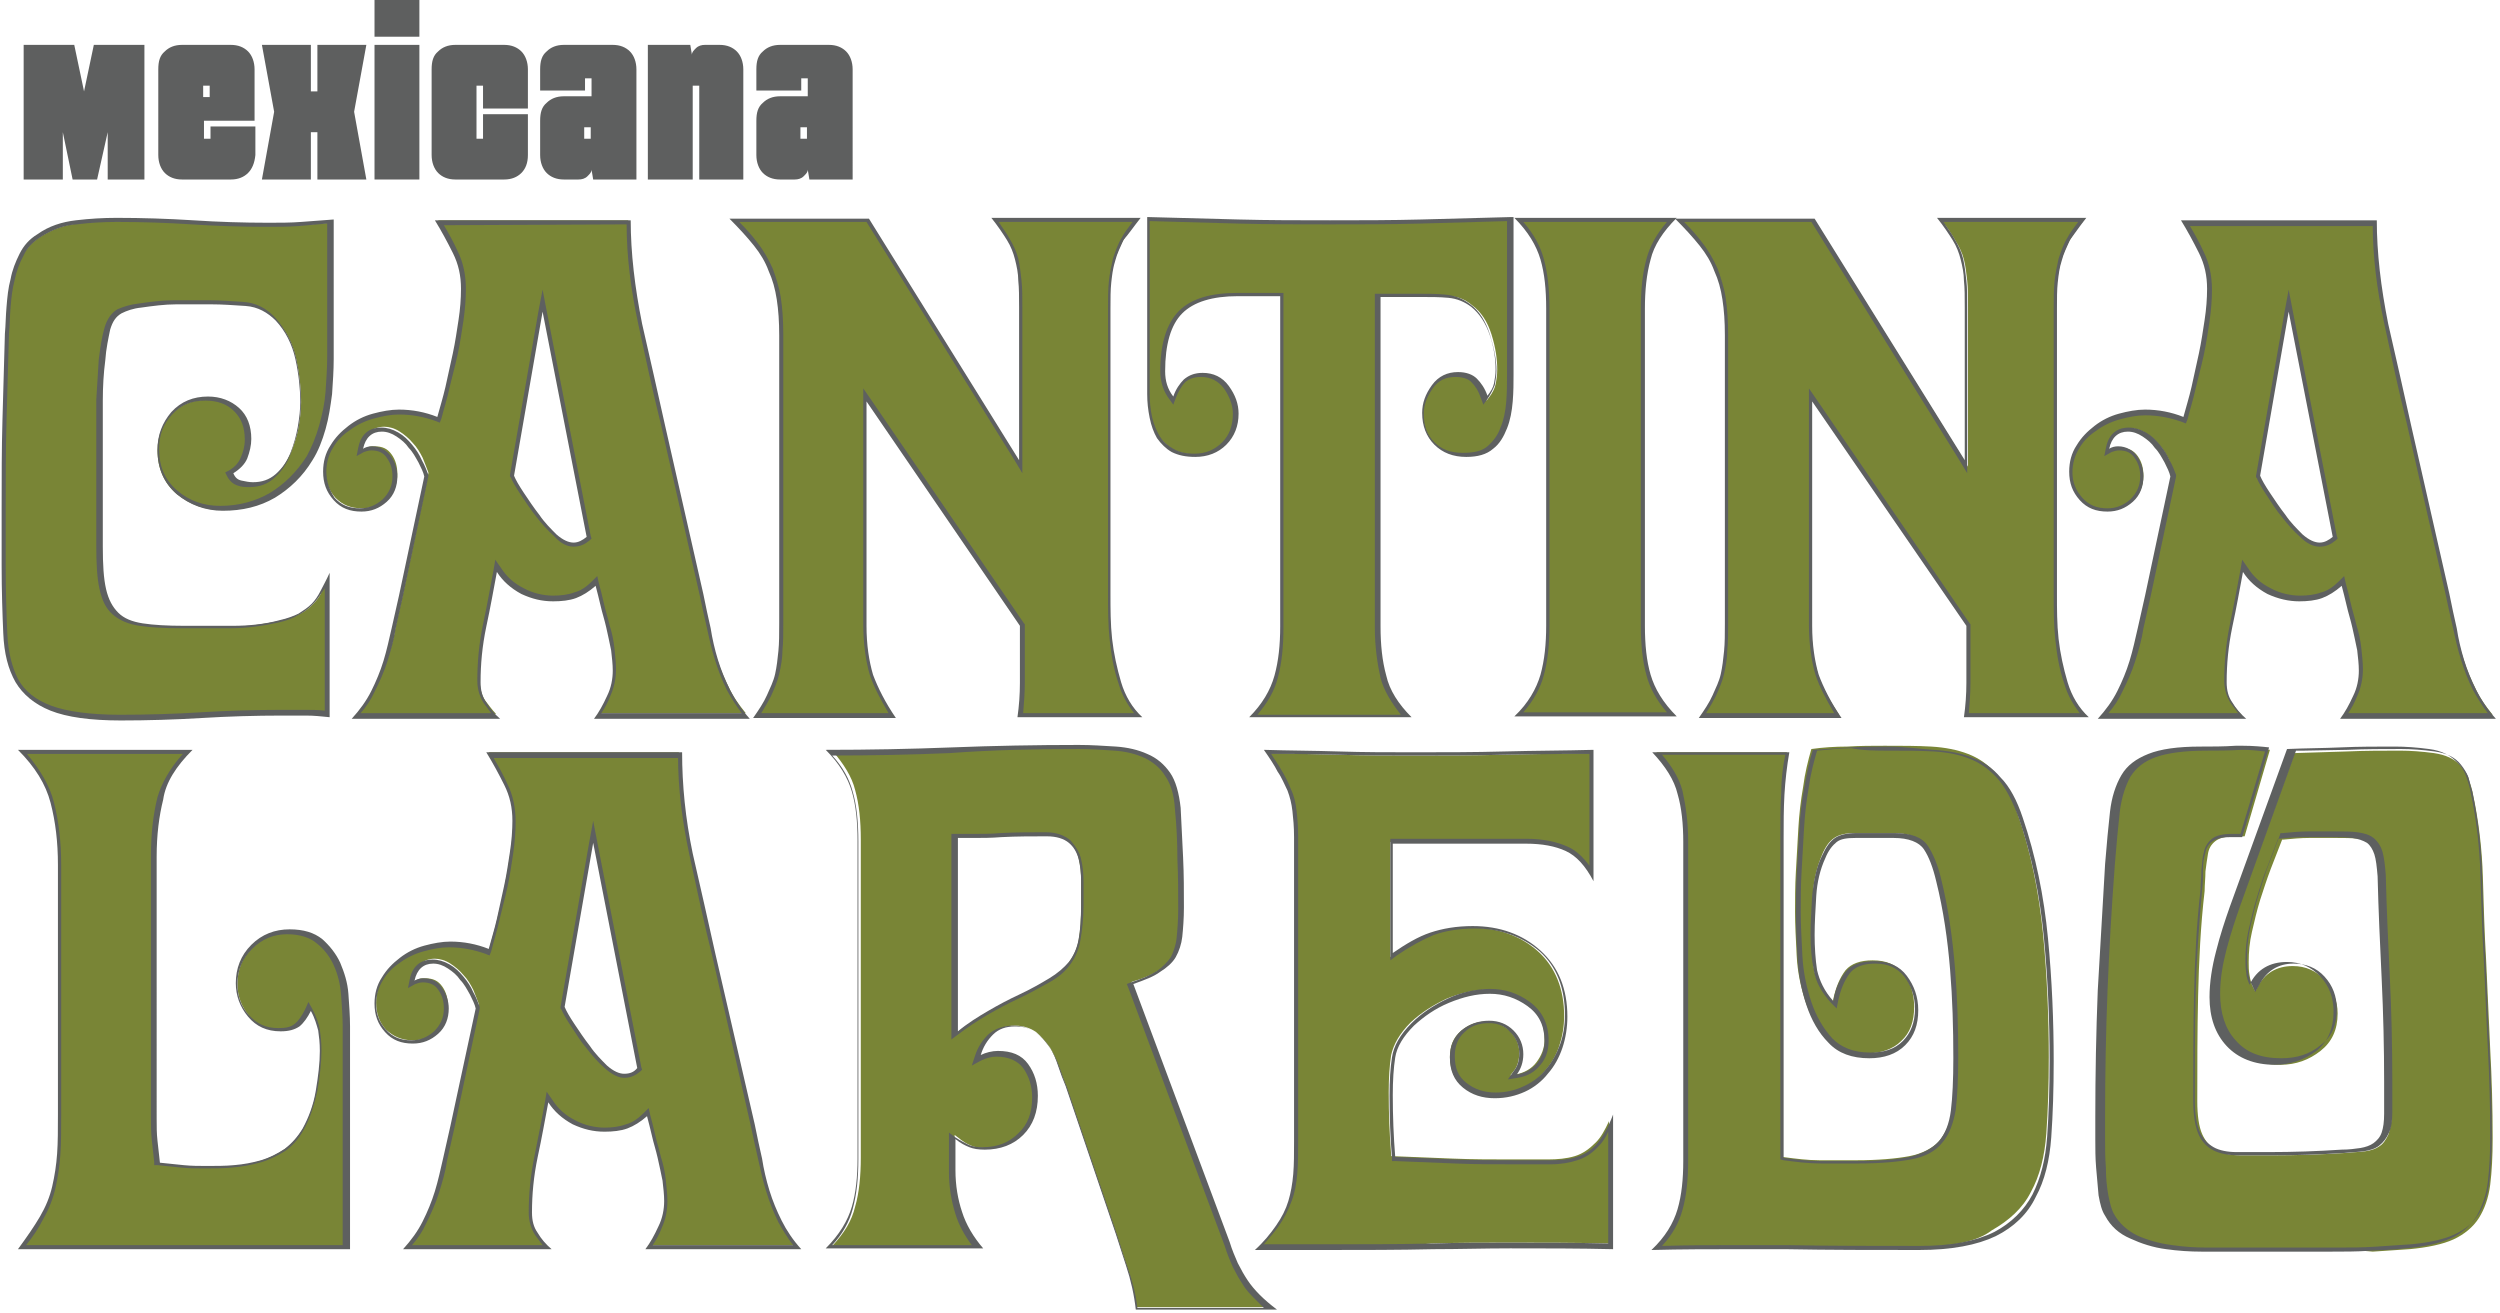
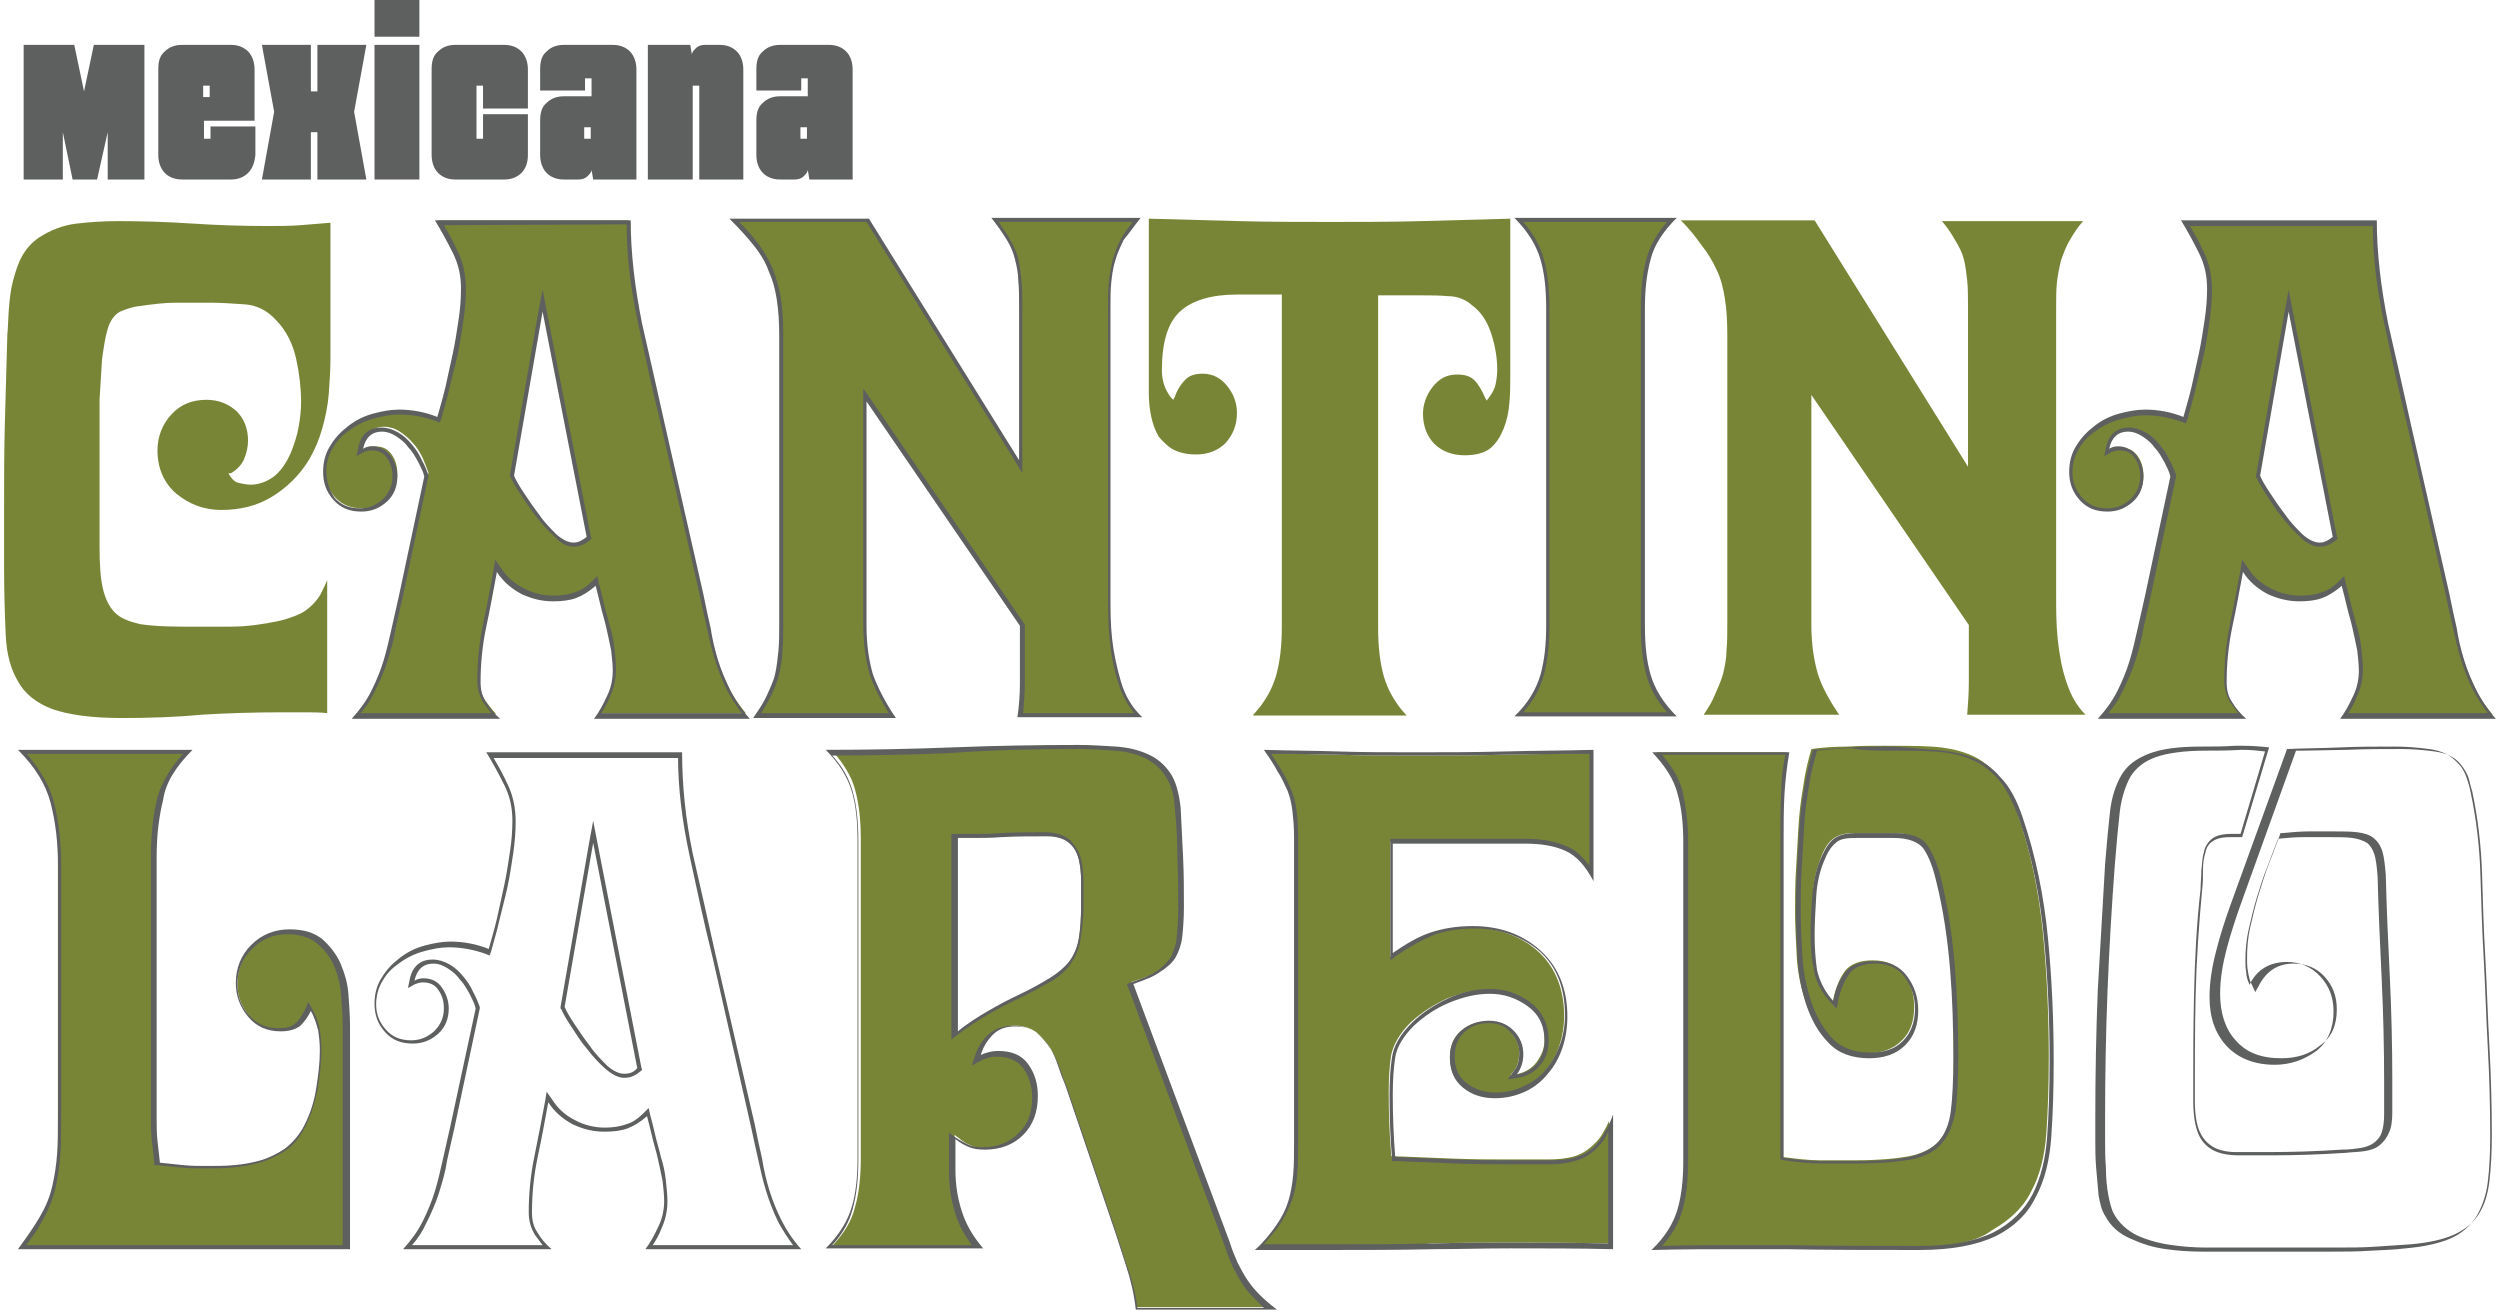
<svg xmlns="http://www.w3.org/2000/svg" version="1.1" id="Layer_1" x="0px" y="0px" viewBox="0 0 306.4 160.9" style="enable-background:new 0 0 306.4 160.9;" xml:space="preserve">
  <style type="text/css">
	.st0{fill:#798536;}
	.st1{fill:#5E6060;}
	.st2{enable-background:new    ;}
	.st3{fill:#5E5F5F;}
</style>
  <g>
    <path class="st0" d="M14.9,88c-3.7,0-6.5-0.4-8.5-1.1C4.5,86.2,3,85,2.2,83.5c-0.9-1.5-1.4-3.4-1.5-5.7c-0.1-2.3-0.2-5.1-0.2-8.3   v-7.1c0-3.6,0-7.2,0.1-10.7S0.8,44.6,0.9,41C1,40,1,38.9,1.1,37.7c0.1-1.1,0.2-2.2,0.5-3.3s0.6-2.1,1.1-3c0.5-0.9,1.2-1.7,2.1-2.3   c1.4-0.9,2.9-1.5,4.6-1.7s3.4-0.3,5-0.3c3.1,0,6.2,0.1,9.2,0.3c3,0.2,6.1,0.3,9.2,0.3c1.3,0,2.7,0,4-0.1c1.2-0.1,2.5-0.2,3.7-0.3   v16.6c0,1.4-0.1,2.9-0.2,4.3c-0.1,1.4-0.4,2.9-0.8,4.3c-0.4,1.4-0.9,2.6-1.6,3.8c-1.2,2-2.8,3.5-4.6,4.6s-3.9,1.6-6.2,1.6   c-2.1,0-3.9-0.7-5.5-2c-1.5-1.3-2.3-3.1-2.3-5.3c0-1.7,0.6-3.2,1.7-4.4s2.5-1.8,4.3-1.8c1.5,0,2.7,0.5,3.7,1.4   c0.9,0.9,1.4,2.1,1.4,3.6c0,0.8-0.2,1.6-0.5,2.3S29,57.6,28.3,58L28,58l0.1,0.2c0.3,0.5,0.7,0.9,1.2,1s1,0.2,1.4,0.2   c1.1,0,2.1-0.4,3-1.1c0.8-0.7,1.4-1.6,1.9-2.7c0.4-1,0.8-2.1,1-3.3c0.2-1.1,0.3-2.1,0.3-3c0-1.7-0.2-3.5-0.6-5.3   c-0.4-1.8-1.2-3.5-2.5-4.8c-1-1.1-2.3-1.8-3.8-1.9c-1.5-0.1-2.9-0.2-4.2-0.2c-1.4,0-2.9,0-4.3,0s-2.9,0.2-4.3,0.4   c-1,0.1-1.8,0.4-2.5,0.7c-0.7,0.4-1.2,1.1-1.5,2.1s-0.5,2.3-0.7,3.8c-0.1,1.5-0.2,3.2-0.3,4.9c0,1.7,0,3.4,0,5.1v4c0,1.5,0,3,0,4.4   c0,1.5,0,2.9,0,4.4c0,2.2,0.1,3.9,0.4,5.2c0.3,1.3,0.8,2.3,1.5,3s1.8,1.1,3.1,1.4c1.3,0.2,3,0.3,5.2,0.3c1.9,0,3.9,0,5.9,0   s4-0.3,5.9-0.7c0.9-0.2,1.7-0.5,2.4-0.8s1.2-0.7,1.7-1.2s0.9-1,1.2-1.7c0.2-0.4,0.4-0.8,0.6-1.3v16.3c-0.9-0.1-1.8-0.1-2.7-0.1   h-2.9c-3.3,0-6.6,0.1-9.9,0.3C21.5,87.9,18.2,88,14.9,88z" />
-     <path class="st1" d="M14.3,27.2c3.1,0,6.1,0.1,9.2,0.3c3,0.2,6.1,0.3,9.2,0.3c1.3,0,2.7,0,4-0.1c1.2-0.1,2.3-0.2,3.4-0.3v12.1v4.2   c0,1.4-0.1,2.8-0.2,4.3c-0.1,1.4-0.4,2.8-0.8,4.2c-0.4,1.4-0.9,2.6-1.5,3.7c-1.2,1.9-2.7,3.4-4.5,4.5c-1.7,1-3.8,1.6-6.1,1.6   c-2,0-3.8-0.6-5.3-1.9c-1.5-1.3-2.2-2.9-2.2-5.1c0-1.7,0.5-3,1.6-4.2s2.4-1.7,4.1-1.7c1.4,0,2.6,0.4,3.5,1.3c0.9,0.9,1.3,2,1.3,3.5   c0,0.8-0.2,1.5-0.5,2.2s-0.8,1.2-1.5,1.6l-0.4,0.2l0.2,0.4c0.3,0.6,0.7,1,1.3,1.2c0.5,0.2,1,0.2,1.5,0.2c1.2,0,2.3-0.4,3.1-1.2   c0.8-0.7,1.5-1.7,1.9-2.8s0.8-2.2,1-3.3s0.3-2.2,0.3-3.1c0-1.7-0.2-3.6-0.6-5.4C35.9,42,35,40.4,33.8,39c-1.1-1.2-2.4-1.9-4-2   c-1.5-0.1-2.9-0.2-4.2-0.2c-1.4,0-2.9,0-4.3,0c-1.5,0-2.9,0.2-4.3,0.4c-1,0.1-1.9,0.4-2.6,0.7c-0.7,0.4-1.3,1.2-1.6,2.3   c-0.3,1-0.5,2.3-0.7,3.9c-0.1,1.6-0.2,3.2-0.3,4.9c0,1.6,0,3.4,0,5.1v4c0,1.6,0,3,0,4.4c0,1.5,0,3,0,4.4c0,2.2,0.1,4,0.4,5.3   c0.3,1.4,0.8,2.4,1.6,3.1s1.9,1.2,3.3,1.4c1.3,0.2,3,0.3,5.2,0.3c2,0,4,0,5.9,0c2.1,0,4.1-0.3,5.9-0.7c0.9-0.2,1.8-0.5,2.4-0.9   c0.7-0.3,1.3-0.8,1.8-1.3s0.9-1.1,1.3-1.7c0.1-0.1,0.1-0.2,0.2-0.3v15C39,87,38.2,87,37.4,87h-2.9c-3.3,0-6.7,0.1-9.9,0.3   c-3.2,0.2-6.6,0.3-9.9,0.3c-3.6,0-6.5-0.4-8.4-1.1S3,84.7,2.2,83.2C1.5,81.8,1,80,0.9,77.7s-0.2-5.1-0.2-8.3v-7.1   c0-3.6,0-7.2,0.1-10.7S1,44.5,1.1,40.9c0.1-1,0.1-2.1,0.2-3.3c0.1-1.1,0.2-2.2,0.5-3.3c0.2-1,0.6-2.1,1.1-3c0.4-0.9,1.1-1.6,2-2.2   c1.4-0.9,2.9-1.5,4.5-1.6C11,27.3,12.7,27.2,14.3,27.2 M14.3,26.7c-1.7,0-3.3,0.1-5,0.3c-1.7,0.2-3.3,0.7-4.7,1.7   c-1,0.6-1.7,1.4-2.2,2.4c-0.5,1-0.9,2-1.1,3.1c-0.3,1.1-0.4,2.2-0.5,3.4c-0.1,1.1-0.1,2.2-0.2,3.3C0.5,44.4,0.4,48,0.3,51.5   s-0.1,7.1-0.1,10.7v7.1c0,3.2,0.1,6,0.2,8.3c0.1,2.5,0.6,4.4,1.5,6c0.9,1.5,2.3,2.7,4.3,3.5s4.9,1.2,8.6,1.2c3.3,0,6.6-0.1,9.9-0.3   s6.6-0.3,9.9-0.3c1,0,1.9,0,2.9,0s1.9,0.1,2.9,0.2V70.2c-0.4,0.9-0.8,1.6-1.1,2.2C39,73,38.6,73.6,38.2,74c-0.5,0.5-1,0.8-1.6,1.2   c-0.6,0.3-1.4,0.6-2.3,0.8c-1.8,0.5-3.8,0.7-5.8,0.7s-4,0-5.9,0c-2.1,0-3.8-0.1-5.1-0.3c-1.3-0.2-2.3-0.6-3-1.3   c-0.7-0.7-1.2-1.6-1.5-2.9s-0.4-3-0.4-5.2c0-1.5,0-3,0-4.4c0-1.5,0-2.9,0-4.4c0-1.1,0-2.4,0-4c0-1.7,0-3.4,0-5.1   c0-1.7,0.1-3.4,0.3-4.9c0.1-1.5,0.4-2.8,0.6-3.8c0.3-1,0.7-1.6,1.4-2c0.6-0.3,1.4-0.6,2.4-0.7c1.4-0.2,2.9-0.4,4.3-0.4   c1.4,0,2.9,0,4.3,0c1.3,0,2.7,0.1,4.2,0.2c1.5,0.1,2.7,0.8,3.7,1.8c1.2,1.3,2,2.9,2.4,4.7s0.6,3.6,0.6,5.3c0,0.9-0.1,1.8-0.3,3   c-0.2,1.1-0.5,2.2-0.9,3.2s-1,1.9-1.8,2.6c-0.8,0.7-1.7,1-2.8,1c-0.5,0-0.9-0.1-1.4-0.2c-0.5-0.1-0.8-0.4-1-0.9   c0.8-0.5,1.4-1.1,1.7-1.8c0.3-0.8,0.5-1.6,0.5-2.4c0-1.6-0.5-2.9-1.5-3.8c-1-0.9-2.3-1.4-3.8-1.4c-1.8,0-3.3,0.6-4.5,1.9   c-1.1,1.3-1.7,2.8-1.7,4.6c0,2.3,0.8,4.1,2.4,5.5c1.6,1.3,3.5,2,5.6,2c2.4,0,4.5-0.5,6.4-1.6c1.8-1.1,3.4-2.6,4.6-4.6   c0.7-1.1,1.2-2.4,1.6-3.8c0.4-1.4,0.6-2.8,0.8-4.3c0.1-1.5,0.2-2.9,0.2-4.3c0-1.5,0-2.9,0-4.2V26.9c-1.3,0.1-2.6,0.2-4,0.3   c-1.3,0.1-2.6,0.1-4,0.1c-3.1,0-6.2-0.1-9.2-0.3C20.5,26.8,17.4,26.7,14.3,26.7L14.3,26.7z" />
  </g>
  <g>
    <path class="st0" d="M73.3,87.6c0.5-0.7,1-1.5,1.4-2.4c0.5-1.1,0.7-2.2,0.7-3.2c0-0.7-0.1-1.6-0.2-2.5s-0.3-1.8-0.6-2.8   c-0.2-0.9-0.5-1.8-0.7-2.7c-0.2-0.9-0.4-1.7-0.6-2.4L73.2,71l-0.3,0.3c-0.7,0.7-1.5,1.2-2.3,1.5s-1.7,0.4-2.7,0.4   c-1.3,0-2.5-0.3-3.8-0.9c-1.2-0.6-2.2-1.5-2.9-2.6l-0.3-0.5l-0.1,0.6c-0.4,2.1-0.8,4.4-1.3,6.7c-0.5,2.4-0.7,4.7-0.7,6.8   c0,1,0.2,1.9,0.7,2.6c0.4,0.5,0.8,1.1,1.3,1.6h-17c0.8-0.9,1.5-1.9,2.1-3c0.6-1.2,1.2-2.5,1.6-3.8c0.4-1.3,0.8-2.6,1-4   c0.3-1.3,0.6-2.7,0.9-4L52.5,58v-0.1c-0.2-0.5-0.4-1.1-0.7-1.8c-0.3-0.6-0.7-1.3-1.2-1.8c-0.5-0.6-1-1-1.6-1.4s-1.3-0.6-1.9-0.6   c-1.4,0-2.3,0.8-2.6,2.3l-0.1,0.5l0.5-0.2c0.3-0.2,0.6-0.2,1-0.2c1,0,1.6,0.3,2.1,1s0.7,1.5,0.7,2.4c0,1.2-0.4,2.2-1.3,3   c-0.8,0.8-1.8,1.2-3,1.2c-1.4,0-2.4-0.4-3.3-1.3c-0.8-0.9-1.2-2-1.2-3.3c0-1.1,0.3-2.2,0.8-3c0.6-0.9,1.3-1.7,2.1-2.3   c0.9-0.6,1.8-1.1,2.9-1.5c1.1-0.3,2.1-0.5,3.1-0.5c1.6,0,3.2,0.3,4.6,0.8l0.3,0.1l0.1-0.3c0.3-1.1,0.7-2.4,1-3.8   c0.3-1.3,0.7-2.7,0.9-4.1c0.3-1.4,0.5-2.7,0.7-4.1c0.2-1.4,0.3-2.7,0.3-3.9c0-1.6-0.3-3.1-1-4.5c-0.6-1.2-1.3-2.4-2-3.6H77   c0,3.9,0.5,8.1,1.4,12.3c0.9,4.3,1.8,8.4,2.8,12.4l4.7,20.7c0.3,1.4,0.6,2.8,0.9,4.2c0.3,1.4,0.6,2.7,1,3.9   c0.4,1.3,0.9,2.5,1.5,3.7c0.5,1.1,1.2,2.1,2.1,3.2H73.3V87.6z M62.7,58.3L62.7,58.3c0.3,0.5,0.7,1.2,1.3,2.2   c0.6,0.9,1.2,1.8,1.9,2.7c0.7,0.9,1.4,1.7,2.2,2.4c0.8,0.7,1.5,1.1,2.2,1.1s1.3-0.3,1.8-0.8l0.1-0.1l-5.7-29L62.7,58.3z" />
    <path class="st1" d="M76.8,27.5c0,3.9,0.5,7.9,1.4,12.1C79.1,43.8,80,48,81,52l4.7,20.7c0.3,1.4,0.6,2.8,0.9,4.1   c0.3,1.4,0.6,2.7,1,4s0.9,2.6,1.5,3.8c0.5,0.9,1.1,1.9,1.8,2.8H73.7c0.4-0.6,0.8-1.3,1.1-2.1c0.5-1.1,0.7-2.2,0.7-3.3   c0-0.8-0.1-1.6-0.2-2.6c-0.1-0.9-0.3-1.9-0.6-2.8c-0.2-0.9-0.5-1.8-0.7-2.7c-0.2-0.9-0.4-1.7-0.6-2.4l-0.2-0.9l-0.6,0.6   c-0.7,0.7-1.4,1.2-2.2,1.4c-0.8,0.3-1.7,0.4-2.6,0.4c-1.2,0-2.5-0.3-3.6-0.9c-1.2-0.6-2.1-1.4-2.8-2.5l-0.7-1l-0.2,1.2   c-0.4,2.1-0.8,4.4-1.3,6.7c-0.5,2.4-0.7,4.7-0.7,6.9c0,1.1,0.3,2,0.8,2.8c0.3,0.4,0.6,0.8,0.9,1.2h-16c0.7-0.8,1.3-1.7,1.7-2.6   c0.6-1.2,1.2-2.5,1.6-3.8c0.4-1.3,0.8-2.6,1-4c0.3-1.3,0.6-2.7,0.9-4l3.1-14.6v-0.1v-0.1c-0.2-0.5-0.4-1.1-0.8-1.8   c-0.3-0.7-0.7-1.3-1.2-1.9c-0.5-0.6-1-1.1-1.7-1.5s-1.4-0.6-2.1-0.6c-1,0-2.4,0.4-2.8,2.5l-0.2,1l0.9-0.5c0.3-0.1,0.6-0.2,0.9-0.2   c0.9,0,1.5,0.3,1.9,0.9c0.5,0.7,0.7,1.4,0.7,2.3c0,1.1-0.4,2-1.2,2.8c-0.8,0.7-1.7,1.1-2.8,1.1c-1.3,0-2.3-0.4-3.1-1.3   c-0.6-0.9-1-2-1-3.2c0-1.1,0.3-2.1,0.8-2.9c0.5-0.9,1.2-1.6,2.1-2.2c0.8-0.6,1.8-1.1,2.9-1.4c1.1-0.3,2.1-0.5,3.1-0.5   c1.6,0,3.1,0.3,4.5,0.8l0.5,0.2l0.2-0.5c0.3-1.2,0.7-2.4,1-3.8c0.3-1.3,0.7-2.7,1-4.1c0.3-1.4,0.5-2.8,0.7-4.1   c0.2-1.4,0.3-2.7,0.3-3.9c0-1.6-0.3-3.2-1-4.6c-0.5-1.1-1.1-2.2-1.7-3.2L76.8,27.5 M70.3,67c0.8,0,1.4-0.3,2-0.8l0.2-0.2l-0.1-0.3   L67,38.1l-0.5-2.6L66,38.1l-3.5,20.1v0.2l0.1,0.1c0.2,0.5,0.6,1.2,1.2,2.1c0.6,0.9,1.2,1.8,1.9,2.7s1.4,1.7,2.2,2.4   C68.7,66.6,69.5,67,70.3,67 M77.3,27h-24c0.8,1.3,1.5,2.6,2.2,4c0.7,1.4,1,2.8,1,4.4c0,1.2-0.1,2.5-0.3,3.8s-0.4,2.7-0.7,4.1   c-0.3,1.4-0.6,2.7-0.9,4.1c-0.3,1.3-0.7,2.6-1,3.7c-1.5-0.6-3.1-0.9-4.7-0.9c-1,0-2.1,0.2-3.2,0.5c-1.1,0.3-2.1,0.8-3,1.5   s-1.6,1.4-2.2,2.4c-0.6,0.9-0.9,2-0.9,3.2c0,1.4,0.4,2.5,1.3,3.5s2,1.4,3.4,1.4c1.2,0,2.2-0.4,3.1-1.2c0.9-0.8,1.3-1.9,1.3-3.1   c0-0.9-0.3-1.8-0.8-2.5s-1.3-1.2-2.3-1.2c-0.4,0-0.8,0.1-1.1,0.3c0.3-1.4,1.1-2.1,2.3-2.1c0.6,0,1.2,0.2,1.8,0.6   c0.6,0.4,1.1,0.8,1.5,1.4c0.5,0.5,0.8,1.1,1.2,1.8c0.3,0.6,0.6,1.2,0.7,1.7L48.9,73c-0.3,1.3-0.6,2.7-0.9,4c-0.3,1.3-0.6,2.7-1,4   s-0.9,2.5-1.5,3.7s-1.4,2.3-2.4,3.4h18.2c-0.7-0.6-1.3-1.3-1.7-2c-0.5-0.7-0.7-1.5-0.7-2.5c0-2.2,0.2-4.4,0.7-6.8   c0.5-2.3,0.9-4.6,1.3-6.7c0.7,1.1,1.7,2,3,2.7c1.3,0.6,2.5,0.9,3.9,0.9c1,0,2-0.1,2.8-0.4s1.6-0.8,2.4-1.5c0.2,0.7,0.4,1.6,0.6,2.4   c0.2,0.9,0.5,1.8,0.7,2.7c0.2,0.9,0.4,1.8,0.6,2.8c0.1,0.9,0.2,1.7,0.2,2.5c0,1-0.2,2.1-0.7,3.1c-0.5,1.1-1,2-1.6,2.8h19.1   c-1-1.1-1.8-2.3-2.4-3.5s-1.1-2.4-1.5-3.7c-0.4-1.3-0.7-2.6-0.9-3.9c-0.3-1.3-0.6-2.7-0.9-4.2l-4.7-20.7c-0.9-4-1.8-8.1-2.8-12.4   C77.8,35.2,77.3,31,77.3,27L77.3,27z M70.3,66.5c-0.6,0-1.3-0.3-2.1-1c-0.7-0.7-1.5-1.5-2.1-2.4c-0.7-0.9-1.3-1.8-1.9-2.7   s-1-1.6-1.2-2.1l3.5-20.1l5.4,27.6C71.4,66.2,70.9,66.5,70.3,66.5L70.3,66.5z" />
  </g>
  <g>
    <path class="st0" d="M125.1,87.6c0.1-1.3,0.2-2.6,0.2-4v-7L106,48.4v28.1c0,2.4,0.3,4.4,0.8,6.1c0.5,1.6,1.4,3.2,2.6,5H92.8   c0.6-0.9,1.1-1.7,1.4-2.5c0.4-0.9,0.8-1.8,1-2.6c0.2-0.9,0.4-1.8,0.4-2.8c0.1-1,0.1-2.1,0.1-3.4V41c0-1.7-0.1-3.2-0.3-4.4   c-0.2-1.3-0.5-2.5-1-3.5C93.9,32,93.3,31,92.5,30c-0.6-1-1.5-2-2.5-3h16.4l18.8,30.2V37.7c0-1.2,0-2.4-0.1-3.3   c-0.1-0.9-0.2-1.8-0.4-2.6c-0.2-0.8-0.6-1.6-1.1-2.4c-0.4-0.7-0.9-1.5-1.6-2.3h17.3c-0.7,0.8-1.2,1.6-1.6,2.3   c-0.5,0.8-0.8,1.7-1.1,2.5c-0.2,0.8-0.4,1.8-0.5,2.7s-0.1,2-0.1,3.2v30c0,1.5,0,3.2,0,5c0,1.9,0,3.7,0.2,5.6   c0.2,1.8,0.5,3.6,1.1,5.3c0.5,1.5,1.2,2.8,2.3,3.9C139.6,87.6,125.1,87.6,125.1,87.6z" />
    <path class="st1" d="M138.8,27.2c-0.5,0.7-1,1.3-1.3,1.9c-0.5,0.8-0.8,1.7-1.1,2.6c-0.2,0.9-0.4,1.8-0.5,2.8s-0.1,2.1-0.1,3.3v30   c0,1.5,0,3.2,0,5c0,1.9,0,3.8,0.2,5.6c0.2,1.9,0.5,3.7,1.1,5.4c0.4,1.4,1.1,2.6,1.9,3.6h-13.6c0.1-1.2,0.2-2.5,0.2-3.7v-7v-0.2   l-0.1-0.1l-18.8-27.5l-0.9-1.3v1.6v27.3c0,2.4,0.3,4.5,0.8,6.2c0.5,1.5,1.3,3,2.3,4.7H93.3c0.5-0.8,0.9-1.5,1.2-2.1   c0.4-0.9,0.8-1.8,1-2.7c0.2-0.9,0.4-1.9,0.4-2.9c0.1-1,0.1-2.1,0.1-3.4V41c0-1.7-0.1-3.2-0.3-4.5c-0.2-1.3-0.6-2.5-1-3.6   c-0.5-1.1-1.1-2.2-1.9-3.2c-0.6-0.8-1.3-1.6-2.2-2.5h15.6l18.2,29.3l0.9,1.5v-1.8V37.7c0-1.3,0-2.4-0.1-3.3   c-0.1-0.9-0.2-1.8-0.4-2.7c-0.2-0.8-0.6-1.7-1.1-2.5c-0.3-0.6-0.8-1.2-1.3-2H138.8 M139.8,26.7h-18.3c0.8,1,1.4,1.9,1.9,2.7   c0.5,0.8,0.8,1.6,1,2.4c0.2,0.8,0.4,1.7,0.4,2.6c0.1,0.9,0.1,2,0.1,3.3v18.7l-18.4-29.6H89.4c1.2,1.2,2.2,2.3,3,3.3s1.4,2,1.8,3.1   c0.5,1.1,0.8,2.2,1,3.5s0.3,2.7,0.3,4.4v35.3c0,1.3,0,2.4-0.1,3.4s-0.2,1.9-0.4,2.8c-0.2,0.9-0.6,1.7-1,2.6S93,87,92.3,88h17.5   c-1.3-1.9-2.2-3.7-2.8-5.3c-0.5-1.7-0.8-3.7-0.8-6V49.2L125,76.7v7c0,1.4-0.1,2.8-0.3,4.2H140c-1.2-1.1-2.1-2.6-2.6-4.3   c-0.5-1.7-0.9-3.5-1.1-5.3c-0.2-1.8-0.2-3.7-0.2-5.5c0-1.9,0-3.5,0-5v-30c0-1.2,0-2.3,0.1-3.2s0.2-1.8,0.5-2.7   c0.2-0.8,0.6-1.6,1-2.5C138.4,28.6,139,27.7,139.8,26.7L139.8,26.7z" />
  </g>
  <g>
    <path class="st0" d="M153.6,87.6c1.4-1.5,2.3-3.1,2.8-4.8c0.5-1.8,0.7-3.8,0.7-6V36.1h-5.5c-3.1,0-5.5,0.7-7,2.1   c-1.5,1.4-2.2,3.8-2.2,7.2c0,1.3,0.4,2.4,1.1,3.3l0.3,0.3l0.2-0.4c0.3-0.9,0.8-1.6,1.3-2.1s1.2-0.7,2.1-0.7c1.2,0,2.2,0.5,3,1.5   s1.2,2.1,1.2,3.3c0,1.5-0.5,2.7-1.4,3.7c-0.9,0.9-2.1,1.4-3.6,1.4c-1.1,0-2-0.2-2.8-0.6c-0.7-0.4-1.3-1-1.8-1.6   c-0.4-0.7-0.7-1.5-0.9-2.4s-0.3-1.9-0.3-2.9V26.8c3.7,0.1,7.4,0.2,11,0.3c3.7,0.1,7.5,0.1,11.2,0.1c3.8,0,7.5,0,11.2-0.1   c3.6-0.1,7.2-0.2,10.9-0.3V46c0,1,0,2.1-0.1,3.3s-0.3,2.2-0.7,3.2s-0.9,1.8-1.6,2.4c-0.7,0.6-1.8,0.9-3.2,0.9   c-1.5,0-2.8-0.5-3.7-1.4s-1.4-2.2-1.4-3.7c0-1.1,0.4-2.3,1.2-3.3s1.7-1.5,3-1.5c0.9,0,1.6,0.2,2.1,0.7s0.9,1.2,1.3,2.1l0.2,0.4   l0.3-0.4c0.4-0.5,0.7-1.1,0.8-1.6s0.2-1.1,0.2-1.8c0-1.3-0.2-2.7-0.7-4.3s-1.3-2.8-2.4-3.6c-0.8-0.7-1.8-1.1-2.9-1.1   c-1.1-0.1-2.1-0.1-3.1-0.1h-5.5v40.7c0,2.2,0.2,4.2,0.7,6c0.5,1.7,1.4,3.3,2.8,4.8h-18.8V87.6z" />
-     <path class="st1" d="M141,27.1c3.5,0.1,7.1,0.2,10.7,0.3c3.7,0.1,7.5,0.1,11.2,0.1s7.5,0,11.2-0.1c3.6-0.1,7.2-0.2,10.6-0.3V46   c0,1,0,2.1-0.1,3.3c-0.1,1.1-0.3,2.2-0.7,3.1c-0.3,0.9-0.9,1.7-1.6,2.3c-0.7,0.6-1.7,0.8-3,0.8c-1.5,0-2.6-0.4-3.5-1.3   c-0.9-0.9-1.3-2-1.3-3.5c0-1.1,0.4-2.1,1.1-3.1c0.7-1,1.6-1.4,2.8-1.4c0.8,0,1.5,0.2,1.9,0.6c0.5,0.5,0.9,1.1,1.2,2l0.3,0.8   l0.5-0.7c0.4-0.6,0.7-1.2,0.9-1.7c0.1-0.6,0.2-1.2,0.2-1.8c0-1.3-0.3-2.8-0.8-4.4c-0.5-1.6-1.3-2.9-2.4-3.7   c-0.9-0.7-1.9-1.1-3.1-1.2C176,36,175,36,174,36h-5h-0.5v0.5V77c0,2.2,0.3,4.3,0.7,6.1c0.4,1.5,1.3,3,2.5,4.5h-17.6   c1.2-1.4,2.1-2.9,2.5-4.5c0.5-1.8,0.7-3.9,0.7-6.1V36.4v-0.5h-0.5h-5.2c-3.2,0-5.6,0.7-7.1,2.2s-2.3,4-2.3,7.4   c0,1.3,0.4,2.5,1.1,3.4l0.5,0.7l0.3-0.8c0.3-0.8,0.7-1.5,1.2-2c0.5-0.4,1.1-0.6,1.9-0.6c1.2,0,2.1,0.5,2.8,1.4   c0.7,1,1.1,2.1,1.1,3.1c0,1.4-0.4,2.6-1.3,3.5c-0.9,0.9-2,1.4-3.4,1.4c-1.1,0-1.9-0.2-2.6-0.6c-0.7-0.4-1.3-0.9-1.7-1.6   c-0.4-0.7-0.7-1.4-0.9-2.3c-0.2-0.9-0.3-1.9-0.3-2.8V27.1 M185.3,26.6c-3.7,0.1-7.4,0.2-11.1,0.3C170.5,27,166.7,27,163,27   c-3.8,0-7.5,0-11.2-0.1s-7.4-0.2-11.2-0.3v21.7c0,1,0.1,1.9,0.3,2.9s0.5,1.8,0.9,2.5c0.5,0.7,1.1,1.3,1.8,1.7   c0.8,0.4,1.7,0.6,2.9,0.6c1.5,0,2.8-0.5,3.8-1.5s1.5-2.3,1.5-3.8c0-1.2-0.4-2.3-1.2-3.4c-0.8-1.1-1.9-1.6-3.2-1.6   c-1,0-1.7,0.3-2.3,0.8c-0.5,0.5-1,1.2-1.3,2.1c-0.7-0.9-1-1.9-1-3.1c0-3.3,0.7-5.7,2.1-7.1c1.4-1.4,3.7-2.1,6.8-2.1h5.2v40.5   c0,2.2-0.2,4.2-0.7,6s-1.5,3.5-3.1,5.1H173c-1.6-1.6-2.7-3.3-3.1-5.1c-0.5-1.8-0.7-3.8-0.7-6V36.4h5.2c1,0,2,0,3.1,0.1   s2,0.5,2.8,1.1c1,0.8,1.8,2,2.3,3.5s0.7,2.9,0.7,4.2c0,0.6-0.1,1.2-0.2,1.7c-0.1,0.5-0.4,1-0.8,1.5c-0.3-0.9-0.8-1.6-1.3-2.1   s-1.3-0.8-2.3-0.8c-1.3,0-2.4,0.5-3.2,1.6s-1.2,2.2-1.2,3.4c0,1.6,0.5,2.9,1.5,3.9s2.3,1.5,3.9,1.5c1.4,0,2.5-0.3,3.3-1   c0.8-0.6,1.3-1.5,1.7-2.5s0.6-2.1,0.7-3.3c0.1-1.2,0.1-2.3,0.1-3.3V26.6H185.3z" />
  </g>
  <g>
    <path class="st0" d="M186.2,87.6c1.5-1.6,2.4-3.2,2.8-4.8c0.5-1.8,0.7-3.8,0.7-6v-39c0-2.2-0.2-4.3-0.7-6c-0.4-1.6-1.4-3.2-2.8-4.8   h18.7c-1.5,1.6-2.4,3.2-2.8,4.8c-0.5,1.8-0.7,3.8-0.7,6v38.9c0,2.2,0.2,4.3,0.7,6c0.4,1.6,1.4,3.2,2.8,4.8L186.2,87.6L186.2,87.6z" />
    <path class="st1" d="M204.3,27.2c-1.3,1.5-2.1,3-2.5,4.5c-0.5,1.8-0.7,3.8-0.7,6.1v38.9c0,2.3,0.2,4.3,0.7,6.1   c0.4,1.5,1.2,3,2.5,4.5h-17.6c1.3-1.5,2.1-3,2.5-4.5c0.5-1.8,0.7-3.8,0.7-6.1V37.8c0-2.3-0.2-4.3-0.7-6.1c-0.4-1.5-1.2-3-2.5-4.5   L204.3,27.2 M205.5,26.7h-19.9c1.7,1.7,2.7,3.4,3.2,5.1c0.5,1.7,0.7,3.7,0.7,6v38.9c0,2.2-0.2,4.2-0.7,6c-0.5,1.7-1.5,3.5-3.2,5.1   h19.9c-1.7-1.7-2.7-3.4-3.2-5.1s-0.7-3.7-0.7-6V37.8c0-2.2,0.2-4.2,0.7-6C202.7,30.1,203.8,28.4,205.5,26.7L205.5,26.7z" />
  </g>
  <g>
    <path class="st0" d="M241.1,87.6c0.1-1.3,0.2-2.6,0.2-4v-7L222,48.4v28.1c0,2.4,0.3,4.4,0.8,6.1c0.5,1.6,1.4,3.2,2.6,5h-16.6   c0.6-0.9,1.1-1.7,1.4-2.5c0.4-0.9,0.8-1.8,1-2.6c0.2-0.9,0.4-1.8,0.4-2.8c0.1-1,0.1-2.1,0.1-3.4V41c0-1.7-0.1-3.2-0.3-4.4   c-0.2-1.3-0.5-2.5-1-3.5c-0.5-1.1-1.1-2.1-1.9-3.1c-0.7-1-1.5-2-2.5-3h16.4l18.8,30.2V37.7c0-1.2,0-2.4-0.1-3.3   c-0.1-0.9-0.2-1.8-0.4-2.6c-0.2-0.8-0.6-1.6-1.1-2.4c-0.4-0.7-0.9-1.5-1.6-2.3h17.3c-0.7,0.8-1.2,1.6-1.6,2.3   c-0.5,0.8-0.8,1.7-1.1,2.5c-0.2,0.8-0.4,1.8-0.5,2.7s-0.1,2-0.1,3.2v30c0,1.5,0,3.2,0,5c0,1.9,0,3.7,0.2,5.6   c0.2,1.8,0.5,3.6,1.1,5.3c0.5,1.5,1.2,2.8,2.3,3.9C255.6,87.6,241.1,87.6,241.1,87.6z" />
-     <path class="st1" d="M254.7,27.2c-0.5,0.7-1,1.3-1.3,1.9c-0.5,0.8-0.8,1.7-1.1,2.6c-0.2,0.9-0.4,1.8-0.5,2.8s-0.1,2.1-0.1,3.3v30   c0,1.5,0,3.2,0,5c0,1.9,0,3.8,0.2,5.6c0.2,1.9,0.5,3.7,1.1,5.4c0.4,1.4,1.1,2.6,1.9,3.6h-13.6c0.1-1.2,0.2-2.5,0.2-3.7v-7v-0.2   l-0.1-0.1l-18.8-27.5l-0.9-1.3v1.6v27.3c0,2.4,0.3,4.5,0.8,6.2c0.5,1.5,1.3,3,2.3,4.7h-15.7c0.5-0.8,0.9-1.5,1.2-2.1   c0.4-0.9,0.8-1.8,1-2.7c0.2-0.9,0.4-1.9,0.4-2.9c0.1-1,0.1-2.1,0.1-3.4V41c0-1.7-0.1-3.2-0.3-4.5s-0.6-2.5-1-3.6   c-0.5-1.1-1.1-2.2-1.9-3.2c-0.6-0.8-1.3-1.6-2.2-2.5H222l18.2,29.3l0.9,1.5v-1.8V37.7c0-1.3,0-2.4-0.1-3.3   c-0.1-0.9-0.2-1.8-0.4-2.7c-0.2-0.8-0.6-1.7-1.1-2.5c-0.3-0.6-0.8-1.2-1.3-2H254.7 M255.7,26.7h-18.3c0.8,1,1.4,1.9,1.9,2.7   c0.5,0.8,0.8,1.6,1,2.4c0.2,0.8,0.4,1.7,0.4,2.6c0.1,0.9,0.1,2,0.1,3.3v18.7l-18.4-29.6h-17.1c1.2,1.2,2.2,2.3,3,3.3s1.4,2,1.8,3.1   c0.5,1.1,0.8,2.2,1,3.5s0.3,2.7,0.3,4.4v35.3c0,1.3,0,2.4-0.1,3.4s-0.2,1.9-0.4,2.8s-0.6,1.7-1,2.6s-1,1.8-1.7,2.8h17.5   c-1.3-1.9-2.2-3.7-2.8-5.3c-0.5-1.7-0.8-3.7-0.8-6V49.2L241,76.7v7c0,1.4-0.1,2.8-0.3,4.2H256c-1.2-1.1-2.1-2.6-2.6-4.3   c-0.5-1.7-0.9-3.5-1.1-5.3c-0.2-1.8-0.2-3.7-0.2-5.5c0-1.9,0-3.5,0-5v-30c0-1.2,0-2.3,0.1-3.2s0.2-1.8,0.5-2.7   c0.2-0.8,0.6-1.6,1-2.5C254.3,28.6,254.9,27.7,255.7,26.7L255.7,26.7z" />
  </g>
  <g>
    <path class="st0" d="M287.3,87.6c0.5-0.7,1-1.5,1.4-2.4c0.5-1.1,0.7-2.2,0.7-3.2c0-0.7-0.1-1.6-0.2-2.5s-0.3-1.8-0.6-2.8   c-0.2-0.9-0.5-1.8-0.7-2.7c-0.2-0.9-0.4-1.7-0.6-2.4l-0.1-0.4l-0.3,0.3c-0.7,0.7-1.5,1.2-2.3,1.5s-1.7,0.4-2.7,0.4   c-1.3,0-2.5-0.3-3.8-0.9c-1.2-0.6-2.2-1.5-2.9-2.6l-0.3-0.5l-0.1,0.6c-0.4,2.1-0.8,4.4-1.3,6.7c-0.5,2.4-0.7,4.7-0.7,6.8   c0,1,0.2,1.9,0.7,2.6c0.4,0.5,0.8,1.1,1.3,1.6h-17c0.8-0.9,1.5-1.9,2.1-3c0.6-1.2,1.2-2.5,1.6-3.8s0.8-2.6,1-4   c0.3-1.3,0.6-2.7,0.9-4l3.1-14.7v-0.1c-0.2-0.5-0.4-1.1-0.7-1.8c-0.3-0.6-0.7-1.3-1.2-1.8c-0.5-0.6-1-1-1.6-1.4s-1.3-0.6-1.9-0.6   c-1.4,0-2.3,0.8-2.6,2.3l-0.1,0.5l0.5-0.2c0.3-0.2,0.6-0.2,1-0.2c1,0,1.6,0.3,2.1,1s0.7,1.5,0.7,2.4c0,1.2-0.4,2.2-1.3,3   c-0.8,0.8-1.8,1.2-3,1.2c-1.4,0-2.4-0.4-3.3-1.3c-0.8-0.9-1.2-2-1.2-3.3c0-1.1,0.3-2.2,0.8-3c0.6-0.9,1.3-1.7,2.1-2.3   c0.9-0.6,1.8-1.1,2.9-1.5c1.1-0.3,2.1-0.5,3.2-0.5c1.6,0,3.2,0.3,4.6,0.8l0.3,0.1l0.1-0.3c0.3-1.2,0.7-2.4,1-3.8   c0.3-1.3,0.7-2.7,0.9-4.1c0.3-1.4,0.5-2.7,0.7-4.1c0.2-1.4,0.3-2.7,0.3-3.9c0-1.6-0.3-3.1-1-4.5c-0.6-1.2-1.3-2.4-2-3.6h23.3   c0,3.9,0.5,8.1,1.4,12.3s1.8,8.4,2.8,12.4l4.7,20.7c0.3,1.4,0.6,2.8,0.9,4.2c0.3,1.4,0.6,2.7,1,3.9c0.4,1.3,0.9,2.5,1.5,3.7   c0.5,1.1,1.2,2.1,2.1,3.2H287.3z M276.7,58.3L276.7,58.3c0.3,0.5,0.7,1.2,1.3,2.2c0.6,0.9,1.2,1.8,1.9,2.7c0.7,0.9,1.4,1.7,2.2,2.4   c0.8,0.7,1.5,1.1,2.2,1.1s1.3-0.3,1.8-0.8l0.1-0.1l-5.7-29L276.7,58.3z" />
    <path class="st1" d="M290.8,27.5c0,3.9,0.5,7.9,1.4,12.1S294,48,295,52l4.7,20.7c0.3,1.4,0.6,2.8,0.9,4.1c0.3,1.4,0.6,2.7,1,4   s0.9,2.6,1.5,3.8c0.5,0.9,1.1,1.9,1.8,2.8h-17.1c0.4-0.6,0.8-1.3,1.1-2.1c0.5-1.1,0.7-2.2,0.7-3.3c0-0.8-0.1-1.6-0.2-2.6   c-0.1-0.9-0.3-1.9-0.6-2.8c-0.2-0.9-0.5-1.8-0.7-2.7c-0.2-0.9-0.4-1.7-0.6-2.4l-0.2-0.9l-0.6,0.6c-0.7,0.7-1.4,1.2-2.2,1.4   c-0.8,0.3-1.7,0.4-2.6,0.4c-1.2,0-2.5-0.3-3.6-0.9c-1.2-0.6-2.1-1.4-2.8-2.5l-0.7-1l-0.2,1.2c-0.4,2.1-0.8,4.3-1.3,6.7   c-0.5,2.4-0.7,4.7-0.7,6.9c0,1.1,0.3,2,0.8,2.8c0.3,0.4,0.6,0.8,0.9,1.2h-15.9c0.7-0.8,1.3-1.7,1.7-2.6c0.6-1.2,1.2-2.5,1.6-3.8   s0.8-2.6,1-4c0.3-1.3,0.6-2.7,0.9-4l3.1-14.6v-0.1v-0.1c-0.2-0.5-0.4-1.1-0.8-1.8c-0.3-0.7-0.7-1.3-1.2-1.9c-0.5-0.6-1-1.1-1.7-1.5   s-1.4-0.6-2.1-0.6c-1,0-2.4,0.4-2.8,2.5l-0.2,1l0.9-0.5c0.3-0.1,0.6-0.2,0.9-0.2c0.9,0,1.5,0.3,1.9,0.9c0.5,0.7,0.7,1.4,0.7,2.3   c0,1.1-0.4,2-1.2,2.8c-0.8,0.7-1.7,1.1-2.8,1.1c-1.3,0-2.3-0.4-3.1-1.3c-0.8-0.9-1.2-1.9-1.2-3.1c0-1.1,0.3-2.1,0.8-2.9   c0.5-0.9,1.2-1.6,2.1-2.2c0.8-0.6,1.8-1.1,2.9-1.4c1.1-0.3,2.1-0.5,3.1-0.5c1.6,0,3.1,0.3,4.5,0.8l0.5,0.2l0.2-0.5   c0.3-1.2,0.7-2.4,1-3.8c0.3-1.3,0.7-2.7,1-4.1c0.3-1.4,0.5-2.8,0.7-4.1c0.2-1.4,0.3-2.7,0.3-3.9c0-1.6-0.3-3.2-1-4.6   c-0.5-1.1-1.1-2.2-1.7-3.2h22.4 M284.3,67c0.8,0,1.4-0.3,2-0.8l0.2-0.2l-0.1-0.3L281,38.1l-0.5-2.6l-0.5,2.7l-3.5,20.1v0.2l0.1,0.1   c0.2,0.5,0.6,1.2,1.2,2.1c0.6,0.9,1.2,1.9,1.9,2.7c0.7,0.9,1.4,1.7,2.2,2.4C282.7,66.6,283.5,67,284.3,67 M291.3,27h-24   c0.8,1.3,1.5,2.6,2.2,4c0.7,1.4,1,2.8,1,4.4c0,1.2-0.1,2.5-0.3,3.8c-0.2,1.3-0.4,2.7-0.7,4.1c-0.3,1.4-0.6,2.7-0.9,4.1   c-0.3,1.3-0.7,2.6-1,3.7c-1.5-0.6-3.1-0.9-4.7-0.9c-1,0-2.1,0.2-3.2,0.5s-2.1,0.8-3,1.5s-1.6,1.4-2.2,2.4c-0.6,0.9-0.9,2-0.9,3.2   c0,1.4,0.4,2.5,1.3,3.5s2,1.4,3.4,1.4c1.2,0,2.2-0.4,3.1-1.2s1.3-1.9,1.3-3.1c0-0.9-0.3-1.8-0.8-2.5s-1.3-1.2-2.3-1.2   c-0.4,0-0.8,0.1-1.1,0.3c0.3-1.4,1.1-2.1,2.3-2.1c0.6,0,1.2,0.2,1.8,0.6c0.6,0.4,1.1,0.8,1.5,1.4c0.5,0.5,0.8,1.1,1.2,1.8   c0.3,0.6,0.6,1.2,0.7,1.7L262.9,73c-0.3,1.3-0.6,2.7-0.9,4s-0.6,2.7-1,4s-0.9,2.5-1.5,3.7s-1.4,2.3-2.4,3.4h18.2   c-0.7-0.6-1.3-1.3-1.7-2c-0.5-0.7-0.7-1.5-0.7-2.5c0-2.2,0.2-4.4,0.7-6.8c0.5-2.3,0.9-4.6,1.3-6.7c0.7,1.1,1.7,2,3,2.7   c1.3,0.6,2.6,0.9,3.9,0.9c1,0,2-0.1,2.8-0.4s1.6-0.8,2.4-1.5c0.2,0.7,0.4,1.6,0.6,2.4c0.2,0.9,0.5,1.8,0.7,2.7   c0.2,0.9,0.4,1.8,0.6,2.8c0.1,0.9,0.2,1.7,0.2,2.5c0,1-0.2,2.1-0.7,3.1c-0.5,1.1-1,2-1.6,2.8h19.1c-1-1.1-1.8-2.3-2.4-3.5   s-1.1-2.4-1.5-3.7c-0.4-1.3-0.7-2.6-0.9-3.9c-0.3-1.3-0.6-2.7-0.9-4.2l-4.7-20.7c-0.9-4-1.8-8.1-2.8-12.4   C291.8,35.2,291.3,31,291.3,27L291.3,27z M284.3,66.5c-0.6,0-1.3-0.3-2.1-1c-0.7-0.7-1.5-1.5-2.1-2.4c-0.7-0.9-1.3-1.8-1.9-2.7   s-1-1.6-1.2-2.1l3.5-20.1l5.4,27.6C285.4,66.2,284.9,66.5,284.3,66.5L284.3,66.5z" />
  </g>
  <g>
    <path class="st0" d="M2.7,152.8c1-1.3,1.8-2.5,2.4-3.6c0.7-1.2,1.2-2.5,1.5-3.8s0.5-2.6,0.6-4s0.1-3,0.1-4.8V106   c0-2.8-0.3-5.4-0.9-7.7c-0.6-2.1-1.8-4.2-3.6-6.2H23c-1.8,1.9-2.9,3.8-3.4,5.7c-0.5,2-0.8,4.4-0.8,7.1V137c0,0.9,0,1.8,0.1,2.7   s0.2,1.8,0.3,2.7v0.2h0.2c1,0.1,1.9,0.2,2.9,0.3c0.9,0.1,1.9,0.1,2.9,0.1c1.1,0,2.2,0,3.3-0.1c1.1-0.1,2.2-0.2,3.3-0.6   c1.1-0.3,2.1-0.8,3-1.4c0.9-0.6,1.7-1.5,2.3-2.5c0.8-1.3,1.3-2.9,1.7-4.7c0.3-1.8,0.5-3.4,0.5-4.9c0-1-0.1-1.8-0.2-2.5   c-0.1-0.7-0.4-1.5-0.9-2.4l-0.2-0.5l-0.2,0.5c-0.4,0.8-0.8,1.4-1.3,1.8s-1.2,0.6-2.1,0.6c-1.5,0-2.8-0.6-3.8-1.7   c-1-1.2-1.5-2.5-1.5-4c0-1.8,0.6-3.3,1.9-4.5c1.2-1.2,2.8-1.9,4.5-1.9c1.6,0,2.9,0.4,3.8,1.1c0.9,0.7,1.7,1.7,2.2,2.8   c0.5,1.1,0.8,2.4,1,3.7c0.1,1.4,0.2,2.7,0.2,3.9v27.1H2.7z" />
    <path class="st1" d="M22.4,92.4c-1.6,1.8-2.6,3.6-3.1,5.3c-0.5,2-0.8,4.4-0.8,7.1V137c0,0.9,0,1.8,0.1,2.7s0.2,1.8,0.3,2.7v0.4h0.4   c1,0.1,1.9,0.2,2.9,0.3s1.9,0.1,2.9,0.1c1.1,0,2.2,0,3.3-0.1c1.2-0.1,2.3-0.3,3.4-0.6s2.1-0.8,3.1-1.4c0.9-0.6,1.7-1.5,2.3-2.6   c0.8-1.4,1.3-3,1.7-4.8c0.3-1.8,0.5-3.5,0.5-5c0-1-0.1-1.8-0.2-2.5c-0.1-0.7-0.4-1.5-0.9-2.5l-0.5-0.9l-0.4,0.9   c-0.4,0.8-0.8,1.4-1.3,1.8s-1.1,0.5-2,0.5c-1.5,0-2.6-0.5-3.6-1.6s-1.4-2.4-1.4-3.8c0-1.7,0.6-3.1,1.8-4.3c1.2-1.2,2.6-1.8,4.3-1.8   c1.5,0,2.8,0.4,3.6,1.1c0.9,0.7,1.6,1.6,2.1,2.7s0.8,2.3,0.9,3.6c0.1,1.4,0.2,2.7,0.2,3.9v26.8H3.2c0.9-1.1,1.6-2.2,2.1-3.2   c0.7-1.2,1.2-2.5,1.5-3.8s0.5-2.7,0.6-4.1c0.1-1.4,0.1-3,0.1-4.8V106c0-2.8-0.3-5.4-0.9-7.7c-0.5-2-1.7-4-3.3-5.9H22.4 M23.6,91.9   H2.2c2.1,2.1,3.4,4.2,4,6.5s0.9,4.8,0.9,7.6v30.6c0,1.8,0,3.4-0.1,4.8c-0.1,1.4-0.3,2.7-0.6,4c-0.3,1.3-0.8,2.5-1.5,3.7   s-1.6,2.5-2.7,4h40.7v-27.3c0-1.3-0.1-2.6-0.2-4c-0.1-1.4-0.5-2.6-1-3.8c-0.5-1.1-1.3-2.1-2.2-2.9c-1-0.8-2.3-1.2-4-1.2   c-1.8,0-3.4,0.6-4.7,1.9s-1.9,2.9-1.9,4.7c0,1.5,0.5,2.9,1.5,4.1s2.3,1.8,4,1.8c1,0,1.7-0.2,2.3-0.6c0.5-0.4,1-1.1,1.4-1.9   c0.5,0.9,0.7,1.7,0.9,2.4c0.1,0.7,0.2,1.5,0.2,2.5c0,1.5-0.2,3.1-0.5,4.9s-0.9,3.3-1.6,4.6c-0.6,1-1.3,1.8-2.2,2.5   c-0.9,0.6-1.9,1.1-2.9,1.4c-1.1,0.3-2.1,0.5-3.3,0.6c-1.1,0.1-2.2,0.1-3.3,0.1c-1,0-1.9,0-2.9-0.1c-0.9-0.1-1.9-0.2-2.9-0.3   c-0.1-0.9-0.2-1.8-0.3-2.7c-0.1-0.9-0.1-1.7-0.1-2.7V105c0-2.7,0.3-5,0.8-7C20.3,95.9,21.6,93.9,23.6,91.9L23.6,91.9z" />
  </g>
  <g>
-     <path class="st0" d="M79.5,152.8c0.5-0.7,1-1.5,1.4-2.4c0.5-1.1,0.7-2.2,0.7-3.2c0-0.7-0.1-1.6-0.2-2.5s-0.3-1.8-0.6-2.8   c-0.2-0.9-0.5-1.8-0.7-2.7s-0.4-1.7-0.6-2.4l-0.1-0.4l-0.3,0.3c-0.7,0.7-1.5,1.2-2.3,1.5s-1.7,0.4-2.7,0.4c-1.3,0-2.5-0.3-3.8-0.9   c-1.2-0.6-2.2-1.5-2.9-2.6l-0.3-0.5L67,135c-0.4,2.1-0.8,4.4-1.3,6.7c-0.5,2.4-0.7,4.7-0.7,6.8c0,1,0.2,1.9,0.7,2.6   c0.4,0.5,0.8,1.1,1.3,1.6H50c0.8-0.9,1.5-1.9,2.1-3c0.6-1.2,1.2-2.5,1.6-3.8c0.4-1.3,0.7-2.6,1-4c0.3-1.3,0.6-2.7,0.9-4l3.1-14.7   v-0.1c-0.2-0.5-0.4-1.1-0.7-1.8c-0.3-0.6-0.7-1.3-1.2-1.8c-0.5-0.6-1-1-1.6-1.4s-1.3-0.6-1.9-0.6c-1.4,0-2.3,0.8-2.6,2.3l-0.1,0.5   l0.5-0.2c0.3-0.2,0.6-0.2,1-0.2c1,0,1.6,0.3,2.1,1s0.7,1.5,0.7,2.4c0,1.2-0.4,2.2-1.3,3c-0.8,0.8-1.8,1.2-3,1.2   c-1.4,0-2.4-0.5-3.3-1.3c-0.8-0.9-1.2-2-1.2-3.3c0-1.1,0.3-2.2,0.8-3c0.6-0.9,1.3-1.7,2.1-2.3c0.9-0.6,1.8-1.1,2.9-1.5   c1.1-0.3,2.1-0.5,3.1-0.5c1.6,0,3.2,0.3,4.6,0.8l0.3,0.1l0.1-0.3c0.3-1.2,0.7-2.4,1-3.8c0.3-1.3,0.7-2.7,0.9-4.1   c0.3-1.4,0.5-2.7,0.7-4.1s0.3-2.7,0.3-3.9c0-1.6-0.3-3.1-1-4.5c-0.6-1.2-1.3-2.4-2-3.6h23.3c0,3.9,0.5,8.1,1.4,12.3   c0.9,4.2,1.8,8.4,2.8,12.4l4.7,20.7c0.3,1.4,0.6,2.8,0.9,4.2s0.6,2.7,1,3.9c0.4,1.3,0.9,2.5,1.5,3.7c0.5,1.1,1.2,2.1,2.1,3.2H79.5   V152.8z M69,123.5L69,123.5c0.3,0.5,0.7,1.2,1.3,2.2c0.6,0.9,1.2,1.8,1.9,2.7c0.7,0.9,1.4,1.7,2.2,2.4c0.8,0.7,1.5,1.1,2.2,1.1   s1.3-0.3,1.8-0.8l0.1-0.1l-5.7-29L69,123.5z" />
    <path class="st1" d="M83.1,92.7c0,3.9,0.5,7.9,1.4,12.1s1.8,8.4,2.8,12.4l4.7,20.7c0.3,1.4,0.6,2.8,0.9,4.1c0.3,1.4,0.6,2.7,1,4   s0.9,2.6,1.5,3.8c0.5,0.9,1.1,1.9,1.8,2.8H80c0.4-0.6,0.8-1.3,1.1-2.1c0.5-1.1,0.7-2.2,0.7-3.3c0-0.8-0.1-1.6-0.2-2.6   c-0.1-0.9-0.3-1.9-0.6-2.8c-0.2-0.9-0.5-1.8-0.7-2.7s-0.4-1.7-0.6-2.4l-0.2-0.9l-0.6,0.6c-0.7,0.7-1.4,1.2-2.2,1.4   c-0.8,0.3-1.7,0.4-2.6,0.4c-1.2,0-2.5-0.3-3.6-0.9c-1.2-0.6-2.1-1.4-2.8-2.5l-0.7-1l-0.2,1.2c-0.4,2.1-0.8,4.3-1.3,6.7   s-0.7,4.7-0.7,6.9c0,1.1,0.3,2,0.8,2.8c0.3,0.4,0.6,0.8,0.9,1.2h-16c0.7-0.8,1.3-1.7,1.7-2.6c0.6-1.2,1.2-2.5,1.6-3.8   c0.4-1.3,0.8-2.6,1-4c0.3-1.3,0.6-2.7,0.9-4l3.1-14.6v-0.1v-0.1c-0.2-0.5-0.4-1.1-0.8-1.8c-0.3-0.7-0.7-1.3-1.2-1.9s-1-1.1-1.7-1.5   s-1.4-0.6-2.1-0.6c-1,0-2.4,0.4-2.8,2.5l-0.2,1l0.9-0.5c0.3-0.1,0.6-0.2,0.9-0.2c0.9,0,1.5,0.3,1.9,0.9c0.5,0.7,0.7,1.4,0.7,2.3   c0,1.1-0.4,2-1.2,2.8c-0.8,0.7-1.7,1.1-2.8,1.1c-1.3,0-2.3-0.4-3.1-1.3s-1.2-1.9-1.2-3.1c0-1.1,0.3-2.1,0.8-2.9   c0.5-0.9,1.2-1.6,2.1-2.2c0.8-0.6,1.8-1.1,2.9-1.4c1.1-0.3,2.1-0.5,3.1-0.5c1.6,0,3.1,0.3,4.5,0.8l0.5,0.2l0.2-0.5   c0.3-1.2,0.7-2.4,1-3.8c0.3-1.3,0.7-2.7,1-4.1s0.5-2.8,0.7-4.1c0.2-1.4,0.3-2.7,0.3-3.9c0-1.6-0.3-3.2-1-4.6   c-0.5-1.1-1.1-2.2-1.7-3.2h22.6 M76.5,132.1c0.8,0,1.4-0.3,2-0.8l0.2-0.2l-0.1-0.3l-5.4-27.6l-0.5-2.6l-0.5,2.7l-3.5,20.1v0.2   l0.1,0.1c0.2,0.5,0.6,1.2,1.2,2.1s1.2,1.9,1.9,2.7c0.7,0.9,1.4,1.7,2.2,2.4C75,131.7,75.8,132.1,76.5,132.1 M83.6,92.2h-24   c0.8,1.3,1.5,2.6,2.2,4s1,2.8,1,4.4c0,1.2-0.1,2.5-0.3,3.8s-0.4,2.7-0.7,4.1s-0.6,2.7-0.9,4.1c-0.3,1.3-0.7,2.6-1,3.7   c-1.5-0.6-3.1-0.9-4.7-0.9c-1,0-2.1,0.2-3.2,0.5c-1.1,0.3-2.1,0.8-3,1.5s-1.6,1.4-2.2,2.4c-0.6,0.9-0.9,2-0.9,3.2   c0,1.4,0.4,2.5,1.3,3.5s2,1.4,3.4,1.4c1.2,0,2.2-0.4,3.1-1.2c0.9-0.8,1.3-1.9,1.3-3.1c0-0.9-0.3-1.8-0.8-2.5   c-0.5-0.8-1.3-1.2-2.3-1.2c-0.4,0-0.8,0.1-1.1,0.3c0.3-1.4,1.1-2.1,2.3-2.1c0.6,0,1.2,0.2,1.8,0.6s1.1,0.8,1.5,1.4   c0.5,0.5,0.8,1.1,1.2,1.8c0.3,0.6,0.6,1.2,0.7,1.7L55.2,138c-0.3,1.3-0.6,2.7-0.9,4c-0.3,1.3-0.6,2.7-1,4s-0.9,2.5-1.5,3.7   s-1.4,2.3-2.4,3.4h18.2c-0.7-0.6-1.3-1.3-1.7-2c-0.5-0.7-0.7-1.5-0.7-2.5c0-2.2,0.2-4.4,0.7-6.8c0.5-2.3,0.9-4.6,1.3-6.7   c0.7,1.1,1.7,2,3,2.7c1.3,0.6,2.5,0.9,3.9,0.9c1,0,2-0.1,2.8-0.4c0.8-0.3,1.6-0.8,2.4-1.5c0.2,0.7,0.4,1.6,0.6,2.4   c0.2,0.9,0.5,1.8,0.7,2.7s0.4,1.8,0.6,2.8c0.1,0.9,0.2,1.7,0.2,2.5c0,1-0.2,2.1-0.7,3.1c-0.5,1.1-1,2-1.6,2.8h19.1   c-1-1.1-1.8-2.3-2.4-3.5s-1.1-2.4-1.5-3.7s-0.7-2.6-0.9-3.9c-0.3-1.3-0.6-2.7-0.9-4.2L87.7,117c-0.9-4-1.8-8.1-2.8-12.4   C84,100.3,83.6,96.2,83.6,92.2L83.6,92.2z M76.5,131.6c-0.6,0-1.3-0.3-2.1-1c-0.7-0.7-1.5-1.5-2.1-2.4c-0.7-0.9-1.3-1.8-1.9-2.7   c-0.6-0.9-1-1.6-1.2-2.1l3.5-20.1l5.4,27.6C77.7,131.4,77.2,131.6,76.5,131.6L76.5,131.6z" />
  </g>
  <g>
    <path class="st0" d="M139.3,160.4c-0.2-1.7-0.6-3.5-1.2-5.2c-0.6-1.8-1.1-3.5-1.7-5.2l-5.7-16.8c-0.3-0.8-0.6-1.5-0.9-2.4   c-0.3-0.9-0.7-1.7-1.1-2.4c-0.5-0.7-1.1-1.4-1.7-1.9c-0.7-0.5-1.6-0.8-2.6-0.8c-1.2,0-2.2,0.4-2.9,1.1c-0.7,0.7-1.2,1.5-1.6,2.5   l-0.2,0.6l0.6-0.3c0.6-0.3,1.3-0.5,2-0.5c1.6,0,2.7,0.5,3.5,1.5s1.2,2.3,1.2,3.7c0,1.9-0.6,3.4-1.7,4.6c-1.1,1.2-2.7,1.8-4.5,1.8   c-0.8,0-1.4-0.1-1.8-0.3c-0.5-0.2-1-0.5-1.6-1l-0.4-0.3v4.3c0,1.9,0.3,3.6,0.8,5.2c0.5,1.4,1.2,2.8,2.3,4.1H102   c1.5-1.6,2.4-3.1,2.8-4.8c0.5-1.7,0.7-3.8,0.7-6v-39c0-2.3-0.2-4.3-0.7-6.1c-0.4-1.6-1.4-3.2-2.8-4.8c5,0,10-0.1,14.9-0.3   c5.1-0.2,10.3-0.3,15.5-0.3c1.5,0,3,0.1,4.4,0.2s2.7,0.4,3.7,0.9c1.1,0.5,2,1.2,2.7,2.2s1.1,2.4,1.3,4.2c0.2,2,0.3,4,0.3,6.1   c0.1,2.1,0.1,4.1,0.1,6.1c0,1.4-0.1,2.6-0.2,3.6c-0.1,0.9-0.4,1.8-0.8,2.4c-0.4,0.7-1,1.3-1.8,1.8s-1.9,1-3.3,1.4l-0.2,0.1   l11.9,31.9c0.3,1,0.7,1.8,1,2.6s0.7,1.5,1.2,2.1c0.4,0.6,1,1.3,1.5,1.8c0.4,0.4,0.9,0.9,1.5,1.4h-16.4V160.4z M116.8,126.9l0.4-0.3   c1.2-0.9,2.4-1.7,3.6-2.4c1.2-0.7,2.5-1.4,3.8-2c1.5-0.7,2.7-1.4,3.8-2c1-0.6,1.9-1.3,2.5-2.1c0.6-0.8,1.1-1.7,1.3-2.9   c0.2-1.1,0.3-2.5,0.3-4.3c0-0.9,0-1.9,0-2.9s-0.1-2-0.3-2.8s-0.6-1.6-1.2-2.1c-0.6-0.6-1.6-0.9-2.8-0.9c-1.8,0-3.7,0-5.6,0.1   c-1.1,0.1-2.3,0.1-3.4,0.1c-0.7,0-1.5,0-2.2,0h-0.3L116.8,126.9L116.8,126.9z" />
    <path class="st1" d="M132.2,91.8c1.5,0,3,0.1,4.4,0.2s2.6,0.4,3.7,0.9c1,0.5,1.9,1.2,2.5,2.2c0.7,1,1.1,2.3,1.2,4.1   c0.2,2,0.3,4,0.3,6.1c0.1,2.1,0.1,4.1,0.1,6.1c0,1.4-0.1,2.6-0.2,3.6c-0.1,0.9-0.4,1.7-0.7,2.3c-0.4,0.6-1,1.2-1.7,1.7   c-0.8,0.5-1.9,1-3.2,1.4l-0.5,0.2l0.2,0.5l11.8,31.6c0.3,1,0.7,1.9,1,2.6c0.4,0.8,0.8,1.5,1.2,2.1c0.4,0.7,1,1.3,1.6,1.9   c0.3,0.3,0.6,0.6,1,1h-15.5c-0.2-1.7-0.6-3.3-1.2-5c-0.6-1.7-1.1-3.5-1.7-5.2l-5.7-16.8c-0.3-0.7-0.6-1.5-0.9-2.4   c-0.3-0.9-0.7-1.7-1.2-2.5s-1.1-1.4-1.8-1.9c-0.7-0.5-1.7-0.8-2.7-0.8c-1.3,0-2.3,0.4-3.1,1.1c-0.7,0.7-1.3,1.6-1.6,2.6l-0.4,1.2   l1.1-0.6c0.6-0.3,1.3-0.5,1.9-0.5c1.5,0,2.6,0.5,3.3,1.4c0.7,1,1.1,2.2,1.1,3.6c0,1.8-0.5,3.3-1.7,4.4c-1.1,1.1-2.5,1.7-4.4,1.7   c-0.7,0-1.3-0.1-1.7-0.3c-0.4-0.2-1-0.5-1.6-0.9l-0.8-0.6v1v3.8c0,1.9,0.3,3.6,0.8,5.2c0.4,1.3,1.1,2.6,2,3.8H102   c1.3-1.4,2.1-2.9,2.5-4.4c0.5-1.8,0.7-3.8,0.7-6.1v-39c0-2.3-0.2-4.4-0.7-6.1c-0.4-1.5-1.2-3-2.5-4.4c4.8,0,9.7-0.1,14.4-0.3   C121.8,91.9,127,91.8,132.2,91.8 M119.3,102.2c-0.7,0-1.5,0-2.2,0h-0.5v0.5v23.7v1l0.8-0.6c1.2-0.9,2.4-1.7,3.6-2.4   c1.2-0.7,2.5-1.4,3.8-2c1.5-0.7,2.7-1.4,3.8-2c1.1-0.6,1.9-1.3,2.5-2.1c0.6-0.8,1.1-1.8,1.3-3c0.2-1.1,0.4-2.6,0.4-4.3   c0-0.9,0-1.9,0-2.9s-0.1-2-0.3-2.8c-0.2-0.9-0.7-1.6-1.3-2.3c-0.7-0.6-1.7-1-3-1c-1.8,0-3.7,0-5.6,0.1   C121.5,102.2,120.4,102.2,119.3,102.2 M132.2,91.3c-5.2,0-10.4,0.1-15.5,0.3c-5.1,0.2-10.3,0.3-15.5,0.3c1.7,1.7,2.7,3.4,3.2,5.1   s0.7,3.7,0.7,6v39c0,2.2-0.2,4.2-0.7,5.9s-1.5,3.4-3.2,5.1h19.3c-1.2-1.4-2.1-2.9-2.6-4.5c-0.5-1.5-0.8-3.2-0.8-5.1v-3.8   c0.6,0.5,1.2,0.8,1.7,1s1.1,0.3,1.9,0.3c1.9,0,3.5-0.6,4.7-1.8s1.8-2.8,1.8-4.8c0-1.5-0.4-2.8-1.2-3.9c-0.8-1.1-2-1.6-3.7-1.6   c-0.7,0-1.5,0.2-2.1,0.5c0.3-1,0.8-1.8,1.5-2.5s1.6-1,2.7-1c1,0,1.8,0.2,2.5,0.7s1.2,1.1,1.7,1.8c0.5,0.7,0.8,1.5,1.1,2.4   s0.6,1.7,0.9,2.4l5.7,16.8c0.6,1.7,1.1,3.4,1.7,5.2c0.6,1.8,1,3.6,1.2,5.4h17.3c-0.8-0.6-1.5-1.2-2.1-1.8s-1.1-1.2-1.5-1.8   s-0.8-1.3-1.2-2.1c-0.3-0.7-0.7-1.6-1-2.6l-11.8-31.6c1.4-0.5,2.5-0.9,3.3-1.5c0.8-0.5,1.5-1.1,1.9-1.8c0.4-0.7,0.7-1.6,0.8-2.5   c0.1-1,0.2-2.2,0.2-3.6c0-2,0-4-0.1-6.1s-0.2-4.1-0.3-6.1c-0.2-1.8-0.6-3.3-1.3-4.3s-1.6-1.8-2.8-2.3c-1.1-0.5-2.4-0.8-3.8-0.9   C135.2,91.4,133.7,91.3,132.2,91.3L132.2,91.3z M119.3,102.7c1.1,0,2.2,0,3.4-0.1c1.9-0.1,3.8-0.1,5.6-0.1c1.2,0,2.1,0.3,2.7,0.8   c0.6,0.5,1,1.2,1.2,2s0.3,1.7,0.3,2.7s0,2,0,2.9c0,1.7-0.1,3.1-0.3,4.2s-0.6,2-1.2,2.8c-0.6,0.7-1.4,1.4-2.4,2s-2.2,1.3-3.7,2   c-1.3,0.6-2.6,1.3-3.8,2c-1.2,0.7-2.5,1.5-3.7,2.5v-23.7C117.8,102.7,118.5,102.7,119.3,102.7L119.3,102.7z" />
  </g>
  <g>
    <path class="st0" d="M162.6,152.8c-2.7,0-5.5,0-8.2,0c0.9-0.9,1.6-1.8,2.2-2.6c0.7-1,1.2-2,1.5-3s0.6-2.1,0.7-3.3   c0.1-1.2,0.1-2.5,0.1-4v-37.3c0-1.3-0.1-2.3-0.2-3.2c-0.1-0.9-0.3-1.7-0.7-2.5c-0.3-0.8-0.7-1.6-1.2-2.3c-0.4-0.6-0.9-1.4-1.5-2.3   l8.7,0.2c3,0.1,6.1,0.1,9.2,0.1c3.7,0,7.4,0,11-0.1l10.7-0.2V107c-0.9-1.4-1.9-2.4-3-2.9c-1.3-0.6-3-0.9-5-0.9h-16.5v14.1l0.4-0.3   c1.6-1.1,3.1-2,4.5-2.5s3.1-0.8,5.1-0.8c3.2,0,6,1,8.1,2.9s3.2,4.6,3.2,7.9c0,1.3-0.2,2.5-0.6,3.7c-0.4,1.2-1,2.2-1.8,3.1   c-0.7,0.9-1.7,1.6-2.8,2.1s-2.3,0.8-3.6,0.8c-1.4,0-2.7-0.4-3.7-1.2s-1.5-2-1.5-3.5c0-1.3,0.4-2.3,1.3-3.1c0.9-0.8,1.9-1.2,3.2-1.2   c1.1,0,2,0.4,2.8,1.1c0.8,0.8,1.2,1.7,1.2,2.7c0,0.9-0.2,1.7-0.7,2.3l-0.4,0.5l0.6-0.1c1.1-0.2,2-0.7,2.6-1.5s1-1.7,1-2.8   c0-1.9-0.7-3.4-2.2-4.5c-1.4-1-3-1.6-4.7-1.6s-3.4,0.4-5.1,1.1c-1.7,0.8-3.1,1.7-4.4,2.9c-1.4,1.4-2.1,2.7-2.4,4   c-0.2,1.3-0.3,2.8-0.3,4.6c0,2.6,0.1,5.1,0.3,7.6v0.2h0.2c2.5,0.1,4.9,0.2,7.4,0.3c2.4,0.1,4.9,0.1,7.4,0.1h4.2   c1.2,0,2.3-0.1,3.3-0.4c1-0.3,1.8-0.9,2.6-1.7c0.6-0.6,1.1-1.5,1.6-2.6v15c-4.1-0.1-8.2-0.1-12.3-0.1c-3.1,0-6.2,0-9.4,0.1   C171.4,152.8,167,152.8,162.6,152.8z" />
    <path class="st1" d="M194.8,92.4v13.7c-0.8-1.1-1.7-1.9-2.6-2.3c-1.3-0.6-3-1-5.1-1h-16.2h-0.5v0.5v13.4v1l0.8-0.6   c1.6-1.1,3.1-1.9,4.5-2.5c1.4-0.5,3.1-0.8,5-0.8c3.2,0,5.9,1,8,2.8c2.1,1.9,3.1,4.5,3.1,7.8c0,1.3-0.2,2.5-0.6,3.6   c-0.4,1.1-1,2.2-1.7,3c-0.7,0.9-1.6,1.6-2.7,2.1c-1,0.5-2.2,0.8-3.5,0.8c-1.4,0-2.6-0.4-3.6-1.2s-1.4-1.8-1.4-3.3   c0-1.2,0.4-2.2,1.2-2.9c0.8-0.8,1.8-1.1,3-1.1c1,0,1.9,0.3,2.6,1.1c0.7,0.7,1.1,1.6,1.1,2.6c0,0.9-0.2,1.6-0.7,2.2l-0.7,1l1.2-0.2   c1.2-0.2,2.1-0.7,2.8-1.6c0.7-0.8,1-1.8,1-3c0-2-0.8-3.6-2.3-4.7s-3.1-1.6-4.9-1.6c-1.7,0-3.5,0.4-5.2,1.2c-1.7,0.8-3.2,1.8-4.4,3   c-1.4,1.4-2.2,2.8-2.4,4.2c-0.2,1.3-0.3,2.8-0.3,4.7c0,2.6,0.1,5.2,0.3,7.6v0.4h0.4c2.5,0.1,4.9,0.2,7.4,0.3   c2.4,0.1,4.9,0.1,7.4,0.1h4.2c1.3,0,2.4-0.2,3.3-0.5c1-0.3,1.9-0.9,2.7-1.8c0.4-0.4,0.8-1,1.1-1.7v13.7c-4-0.1-8.1-0.1-12.1-0.1   c-3.1,0-6.3,0-9.4,0.1c-4.3,0.1-8.7,0.1-13.1,0.1c-2.5,0-5.1,0-7.6,0c0.7-0.8,1.3-1.5,1.8-2.2c0.7-1,1.2-2,1.6-3.1   c0.4-1,0.6-2.2,0.7-3.4c0.1-1.2,0.1-2.5,0.1-4v-37.3c0-1.3-0.1-2.4-0.2-3.2c-0.1-0.9-0.3-1.8-0.7-2.6c-0.3-0.8-0.7-1.6-1.2-2.4   c-0.3-0.6-0.8-1.2-1.2-1.9h2.6l5.6,0.1c3,0.1,6.1,0.1,9.2,0.1c3.7,0,7.4,0,11-0.1l7.6-0.1L194.8,92.4 M195.3,91.9   c-3.7,0.1-7.3,0.1-11,0.2c-3.6,0.1-7.3,0.1-11,0.1c-3.1,0-6.2,0-9.2-0.1s-6.1-0.1-9.2-0.2c0.7,1,1.3,1.9,1.7,2.7   c0.5,0.7,0.8,1.5,1.2,2.3c0.3,0.8,0.5,1.6,0.6,2.5s0.2,1.9,0.2,3.2v37.3c0,1.5,0,2.8-0.1,4s-0.3,2.3-0.6,3.3s-0.8,2-1.5,3   s-1.5,2-2.6,3c2.9,0,5.9,0,8.8,0c4.4,0,8.8,0,13.1-0.1c3.1,0,6.2-0.1,9.4-0.1c4.2,0,8.4,0,12.6,0.1v-16.5c-0.6,1.6-1.3,2.8-2,3.6   s-1.5,1.3-2.5,1.6c-0.9,0.3-2,0.4-3.2,0.4s-2.6,0-4.2,0c-2.5,0-4.9,0-7.4-0.1s-4.9-0.2-7.4-0.3c-0.2-2.5-0.3-5-0.3-7.6   c0-1.8,0.1-3.3,0.3-4.6s1-2.6,2.3-3.9c1.2-1.1,2.6-2.1,4.3-2.8c1.7-0.7,3.3-1.1,5-1.1s3.2,0.5,4.6,1.5c1.4,1,2.1,2.4,2.1,4.3   c0,1-0.3,1.9-0.9,2.7c-0.6,0.7-1.4,1.2-2.5,1.4c0.5-0.7,0.8-1.5,0.8-2.5c0-1.1-0.4-2.1-1.2-2.9s-1.8-1.2-3-1.2   c-1.3,0-2.4,0.4-3.4,1.2c-0.9,0.8-1.4,1.9-1.4,3.3c0,1.6,0.5,2.8,1.6,3.7s2.4,1.3,3.9,1.3c1.4,0,2.6-0.3,3.7-0.8   c1.1-0.5,2.1-1.3,2.8-2.2c0.8-0.9,1.4-2,1.8-3.2c0.4-1.2,0.6-2.5,0.6-3.8c0-3.4-1.1-6.1-3.3-8.1s-5-3-8.3-3c-2,0-3.7,0.3-5.2,0.8   s-3,1.4-4.6,2.5v-13.4H187c2,0,3.6,0.3,4.9,0.9c1.3,0.6,2.4,1.8,3.4,3.7L195.3,91.9L195.3,91.9z" />
  </g>
  <g>
    <path class="st0" d="M235.2,152.8c-5.5,0-11,0-16.4-0.1c-1.8,0-3.6,0-5.4,0c-3.4,0-6.9,0-10.4,0.1c1.4-1.5,2.4-3.1,2.8-4.7   c0.5-1.7,0.7-3.7,0.7-6V103c0-2.2-0.2-4.3-0.7-6c-0.5-1.6-1.4-3.2-2.8-4.8h16c-0.3,1.6-0.5,3.3-0.6,4.9c-0.1,1.7-0.1,3.5-0.1,5.3   v35.8c0,0.6,0,1.2,0,1.7c0,0.6,0,1.1,0,1.7v0.2h0.2c1.5,0.2,3,0.4,4.5,0.4s3,0,4.5,0c2.7,0,4.9-0.2,6.5-0.5s2.9-1,3.7-1.9   c0.8-1,1.4-2.3,1.6-4c0.2-1.6,0.3-3.8,0.3-6.5c0-3.6-0.1-7.3-0.4-10.9c-0.3-3.6-0.8-7.2-1.7-10.8c-0.4-1.7-0.9-3-1.6-4   c-0.7-1-2-1.5-3.9-1.5h-4.7c-1.1,0-1.9,0.2-2.5,0.6s-1.1,1.1-1.5,2.1c-0.6,1.4-1,3-1.1,4.7s-0.2,3.3-0.2,4.8c0,1.6,0.1,3,0.3,4.3   c0.2,1.4,0.9,2.7,2,3.9l0.3,0.4l0.1-0.5c0.3-1.4,0.8-2.6,1.5-3.5c0.7-0.8,1.8-1.2,3.3-1.2c1.7,0,2.9,0.5,3.8,1.7   c0.9,1.1,1.3,2.5,1.3,4c0,1.8-0.5,3.2-1.6,4.2c-1,1-2.5,1.5-4.2,1.5c-2,0-3.7-0.6-4.8-1.8c-1.2-1.2-2.1-2.8-2.7-4.5   c-0.6-1.8-1-3.7-1.1-5.7s-0.2-3.8-0.2-5.3s0-3.2,0.1-4.9c0.1-1.7,0.2-3.5,0.3-5.3s0.3-3.5,0.6-5.2c0.2-1.6,0.6-3.2,1-4.6   c1.4-0.2,2.9-0.3,4.4-0.3c1.6-0.1,3.1-0.1,4.6-0.1c2,0,4,0,5.7,0.1s3.2,0.4,4.5,0.9s2.5,1.3,3.5,2.5c1,1.1,1.9,2.8,2.6,4.9   c1.6,4.6,2.6,9.6,3.1,14.7c0.5,5.2,0.7,10.3,0.7,15.1c0,3.4-0.1,6.5-0.3,9.3s-0.8,5.2-1.9,7.2c-1,2-2.7,3.5-4.8,4.7   C242.3,152.2,239.1,152.8,235.2,152.8z" />
    <path class="st1" d="M231.4,92c2,0,3.9,0,5.6,0.1c1.7,0.1,3.2,0.4,4.4,0.9c1.3,0.5,2.4,1.3,3.4,2.4s1.8,2.7,2.6,4.8   c1.6,4.6,2.6,9.5,3.1,14.7s0.7,10.3,0.7,15.1c0,3.3-0.1,6.5-0.3,9.3s-0.8,5.1-1.8,7.1c-1,1.9-2.6,3.5-4.7,4.6   c-2.2,1.1-5.2,1.7-9.1,1.7c-5.5,0-11,0-16.4-0.1c-1.8,0-3.6,0-5.4,0c-3.2,0-6.5,0-9.8,0.1c1.3-1.4,2.1-2.9,2.5-4.4   c0.5-1.7,0.7-3.8,0.7-6V103c0-2.3-0.3-4.3-0.7-6.1c-0.4-1.5-1.3-3-2.5-4.4h15.1c-0.3,1.5-0.5,3.1-0.5,4.7c-0.1,1.7-0.1,3.5-0.1,5.3   v35.8c0,0.6,0,1.2,0,1.7c0,0.6,0,1.1,0,1.7v0.4l0.4,0.1c1.5,0.2,3,0.4,4.6,0.4c1.5,0,3,0,4.5,0c2.7,0,4.9-0.2,6.5-0.5   c1.7-0.3,3-1,3.8-2c0.9-1,1.4-2.4,1.7-4.1c0.2-1.7,0.3-3.8,0.3-6.5c0-3.6-0.1-7.3-0.4-10.9c-0.3-3.6-0.8-7.3-1.7-10.9   c-0.4-1.7-1-3.1-1.6-4c-0.7-1.1-2.1-1.6-4.1-1.6h-4.7c-1.1,0-2,0.2-2.6,0.6s-1.1,1.1-1.6,2.2c-0.7,1.4-1,3-1.2,4.8   c-0.1,1.7-0.2,3.3-0.2,4.8c0,1.6,0.1,3,0.4,4.4c0.2,1.4,1,2.8,2.1,4l0.7,0.7l0.2-1c0.3-1.4,0.8-2.5,1.4-3.3   c0.6-0.8,1.7-1.2,3.1-1.2c1.6,0,2.7,0.5,3.6,1.6c0.8,1.1,1.3,2.4,1.3,3.9c0,1.7-0.5,3-1.5,4c-1,1-2.3,1.4-4,1.4   c-2,0-3.5-0.6-4.6-1.7c-1.1-1.2-2-2.7-2.6-4.5s-1-3.7-1.1-5.7s-0.2-3.8-0.2-5.3s0-3.2,0.1-4.9c0.1-1.7,0.2-3.5,0.3-5.3   s0.3-3.5,0.6-5.2c0.2-1.5,0.6-3,1-4.4c1.4-0.1,2.8-0.3,4.2-0.3C228.4,92,229.9,92,231.4,92 M231.4,91.5c-1.5,0-3,0-4.6,0.1   s-3.1,0.2-4.6,0.3c-0.5,1.5-0.8,3.1-1.1,4.8c-0.3,1.7-0.5,3.4-0.6,5.2c-0.1,1.8-0.2,3.5-0.3,5.3c-0.1,1.7-0.1,3.4-0.1,4.9   s0.1,3.3,0.2,5.3c0.1,2,0.5,4,1.1,5.8s1.5,3.4,2.7,4.6c1.2,1.3,2.9,1.9,5,1.9c1.8,0,3.3-0.5,4.4-1.6c1.1-1.1,1.6-2.5,1.6-4.3   c0-1.6-0.5-3-1.4-4.2s-2.2-1.8-4-1.8c-1.6,0-2.8,0.4-3.5,1.3s-1.3,2.1-1.5,3.6c-1.1-1.2-1.7-2.5-2-3.8c-0.2-1.3-0.3-2.8-0.3-4.3   s0.1-3.1,0.2-4.8c0.1-1.7,0.5-3.3,1.1-4.6c0.4-1,0.9-1.6,1.4-2s1.3-0.5,2.3-0.5h4.7c1.8,0,3.1,0.5,3.7,1.4c0.6,0.9,1.1,2.2,1.5,3.9   c0.9,3.6,1.4,7.2,1.7,10.8c0.3,3.6,0.4,7.2,0.4,10.9c0,2.6-0.1,4.8-0.3,6.4c-0.2,1.6-0.7,2.9-1.5,3.8c-0.8,0.9-2,1.5-3.6,1.9   c-1.6,0.3-3.7,0.5-6.4,0.5c-1.5,0-3,0-4.5,0s-3-0.2-4.5-0.4c0-0.6,0-1.1,0-1.7c0-0.6,0-1.1,0-1.7v-35.8c0-1.8,0-3.5,0.1-5.3   c0.1-1.7,0.3-3.5,0.6-5.2h-16.8c1.6,1.7,2.7,3.4,3.1,5.1c0.5,1.7,0.7,3.7,0.7,5.9v39.1c0,2.2-0.2,4.2-0.7,5.9s-1.5,3.4-3.2,5   c3.7-0.1,7.3-0.1,11-0.1c1.8,0,3.6,0,5.4,0c5.4,0.1,10.9,0.1,16.4,0.1c4,0,7.1-0.6,9.4-1.7c2.2-1.1,3.9-2.7,4.9-4.8   c1.1-2,1.7-4.5,1.9-7.3s0.3-5.9,0.3-9.3c0-4.9-0.2-9.9-0.7-15.1s-1.5-10.1-3.1-14.8c-0.7-2.1-1.6-3.8-2.7-4.9c-1-1.2-2.2-2-3.6-2.5   c-1.3-0.5-2.9-0.8-4.6-0.9S233.5,91.5,231.4,91.5L231.4,91.5z" />
  </g>
  <g>
-     <path class="st0" d="M286,153.2c-1.9,0-3.8,0-5.6,0c-1.9,0-3.7,0-5.6,0c-1.3,0-2.7,0-4.3,0H270c-1.4,0-2.9-0.1-4.3-0.3   c-1.6-0.2-3-0.7-4.4-1.3c-1.3-0.6-2.3-1.5-2.9-2.7c-0.3-0.6-0.6-1.4-0.7-2.4c-0.2-1.1-0.3-2.2-0.3-3.4c-0.1-1.2-0.1-2.3-0.1-3.4   v-2.8c0-5.2,0.1-10.4,0.3-15.5c0.2-5,0.5-10.2,0.9-15.5c0.2-2.5,0.4-4.6,0.6-6.4s0.7-3.2,1.4-4.4c0.7-1.1,1.8-2,3.2-2.5   c1.5-0.6,3.6-0.8,6.3-0.8c1.3,0,2.8,0,4.3-0.1c0.3,0,0.6,0,0.9,0c1.1,0,2.1,0.1,3,0.2l-3.1,10.6h-1.3c-1,0-1.8,0.2-2.3,0.6   s-0.8,0.9-0.9,1.6c-0.1,0.6-0.2,1.3-0.3,2.1c0,0.8-0.1,1.6-0.1,2.4c-0.5,4.3-0.7,8.6-0.8,12.9c-0.1,4.3-0.1,8.6-0.1,12.9   c0,1.7,0.2,3.1,0.6,4s1,1.6,1.8,2s1.8,0.6,2.9,0.6h4c2.9,0,5.9-0.1,9-0.3c0.9-0.1,1.6-0.1,2.3-0.2c0.7-0.1,1.3-0.3,1.7-0.6   c0.5-0.3,0.8-0.8,1.1-1.4c0.2-0.6,0.4-1.4,0.4-2.4v-3.9c0-4.2-0.1-8.4-0.3-12.6c-0.2-4.1-0.4-8.4-0.5-12.6   c-0.1-1.2-0.2-2.1-0.4-2.7c-0.2-0.7-0.6-1.2-1-1.5c-0.5-0.3-1.1-0.6-1.9-0.6c-0.8-0.1-1.7-0.1-2.8-0.1H283c-1,0-2.1,0.1-3.1,0.2   h-0.2c0,0-0.9,2.3-1.4,3.6c-0.5,1.3-0.9,2.6-1.3,3.8c-0.4,1.3-0.7,2.6-1,3.9s-0.4,2.5-0.4,3.7c0,0.5,0,1.1,0.1,1.6   c0.1,0.6,0.2,1.1,0.5,1.6l0.2,0.4l0.2-0.4c0.9-1.8,2.4-2.7,4.4-2.7c1.6,0,2.9,0.6,3.9,1.7c1,1.2,1.6,2.5,1.6,4.1   c0,2-0.7,3.5-2.1,4.6c-1.4,1.1-3,1.7-4.9,1.7c-2.5,0-4.4-0.8-5.7-2.2c-1.3-1.5-2-3.5-2-5.9c0-1.8,0.3-3.7,0.8-5.6s1.1-3.7,1.7-5.4   l6.9-19.1l6.4-0.2c2.2-0.1,4.5-0.1,6.6-0.1c1.2,0,2.6,0.1,4.1,0.3c1.4,0.2,2.6,0.7,3.4,1.7c0.4,0.5,0.8,1,0.9,1.6   c0.2,0.6,0.4,1.2,0.5,1.8c0.7,3.3,1.1,6.7,1.2,10.1s0.2,6.9,0.4,10.2l0.5,10.9c0.2,3.6,0.3,7.3,0.3,10.9c0,2.2-0.1,4.1-0.3,5.7   c-0.2,1.6-0.7,3-1.4,4.1c-0.7,1.1-1.8,2-3.1,2.6c-1.3,0.6-3.2,1-5.4,1.2c-1.5,0.1-3,0.2-4.5,0.3C289,153.2,287.5,153.2,286,153.2z" />
    <path class="st1" d="M274.9,91.9c0.9,0,1.9,0.1,2.7,0.2l-3,10.1h-1.1c-1.1,0-1.9,0.2-2.4,0.6s-0.9,1-1,1.7   c-0.2,0.6-0.2,1.4-0.3,2.2c0,0.8-0.1,1.6-0.1,2.3c-0.5,4.3-0.7,8.6-0.8,12.9c-0.1,4.3-0.1,8.6-0.1,12.9c0,1.8,0.2,3.1,0.6,4.1   s1.1,1.7,1.9,2.1c0.8,0.4,1.8,0.6,3.1,0.6h4c2.9,0,5.9-0.1,9-0.3c0.9-0.1,1.6-0.1,2.3-0.2c0.7-0.1,1.4-0.3,1.9-0.7s0.9-0.9,1.2-1.6   c0.3-0.6,0.4-1.5,0.4-2.5v-3.9c0-4.2-0.1-8.4-0.3-12.6c-0.2-4.1-0.4-8.4-0.5-12.6c-0.1-1.2-0.2-2.1-0.4-2.8   c-0.2-0.7-0.6-1.3-1.1-1.7c-0.5-0.4-1.2-0.6-2-0.7s-1.7-0.1-2.8-0.1h-3.2c-1,0-2.1,0.1-3.1,0.2h-0.3l-0.1,0.3   c-0.4,1-0.8,2.2-1.3,3.4c-0.5,1.3-0.9,2.6-1.3,3.9s-0.7,2.6-1,3.9s-0.4,2.6-0.4,3.8c0,0.5,0,1.1,0.1,1.6c0.1,0.6,0.2,1.2,0.5,1.7   l0.4,0.9l0.5-0.9c0.9-1.7,2.3-2.6,4.2-2.6c1.5,0,2.8,0.5,3.8,1.6s1.5,2.4,1.5,4c0,1.9-0.6,3.4-2,4.4c-1.3,1.1-2.9,1.6-4.8,1.6   c-2.5,0-4.3-0.7-5.6-2.2c-1.3-1.4-1.9-3.4-1.9-5.7c0-1.8,0.3-3.6,0.8-5.5s1.1-3.7,1.7-5.4l6.8-18.9h1l5.3-0.1   c2.2-0.1,4.5-0.1,6.6-0.1c1.2,0,2.6,0.1,4.1,0.3c1.4,0.2,2.5,0.7,3.2,1.6c0.4,0.5,0.7,1,0.9,1.5c0.2,0.6,0.3,1.2,0.5,1.8   c0.7,3.3,1.1,6.7,1.2,10.1s0.2,6.9,0.4,10.2c0.2,3.7,0.3,7.3,0.5,10.9c0.2,3.6,0.3,7.3,0.3,10.9c0,2.1-0.1,4-0.3,5.7   c-0.2,1.6-0.6,2.9-1.3,4c-0.7,1.1-1.7,1.9-3,2.5s-3.1,1-5.3,1.2c-1.5,0.1-3,0.2-4.5,0.3s-3,0.1-4.5,0.1c-1.9,0-3.8,0-5.6,0   c-1.8,0-3.7,0-5.6,0c-1.3,0-2.8,0-4.4,0c-0.2,0-0.4,0-0.5,0c-1.4,0-2.8-0.1-4.2-0.3c-1.5-0.2-3-0.6-4.3-1.2   c-1.2-0.6-2.2-1.5-2.8-2.6c-0.3-0.5-0.5-1.3-0.7-2.3c-0.2-1.1-0.3-2.2-0.3-3.4c-0.1-1.2-0.1-2.3-0.1-3.4v-2.8   c0-5.2,0.1-10.4,0.3-15.5c0.2-5,0.5-10.2,0.9-15.5c0.2-2.5,0.4-4.6,0.6-6.4c0.2-1.7,0.7-3.2,1.3-4.3c0.7-1.1,1.7-1.9,3.1-2.4   s3.5-0.8,6.2-0.8c1.3,0,2.8,0,4.3-0.1C274.4,91.9,274.6,91.9,274.9,91.9 M274.9,91.4c-0.3,0-0.6,0-0.9,0c-1.5,0.1-2.9,0.1-4.3,0.1   c-2.8,0-4.9,0.3-6.4,0.9s-2.6,1.4-3.3,2.6c-0.7,1.2-1.2,2.7-1.4,4.5c-0.2,1.8-0.4,3.9-0.6,6.4c-0.3,5.2-0.6,10.4-0.9,15.5   c-0.2,5.1-0.3,10.3-0.3,15.5c0,0.7,0,1.6,0,2.8c0,1.1,0,2.2,0.1,3.4s0.2,2.4,0.3,3.4c0.2,1.1,0.4,1.9,0.8,2.5   c0.7,1.3,1.7,2.2,3.1,2.8c1.3,0.6,2.8,1.1,4.4,1.3c1.4,0.2,2.9,0.3,4.3,0.3c0.2,0,0.4,0,0.5,0c1.6,0,3.1,0,4.3,0c1.9,0,3.8,0,5.6,0   c1.9,0,3.7,0,5.6,0c1.5,0,3,0,4.5-0.1s3-0.1,4.5-0.3c2.3-0.2,4.1-0.6,5.5-1.2c1.4-0.6,2.4-1.5,3.2-2.7c0.7-1.2,1.2-2.6,1.4-4.2   c0.2-1.6,0.3-3.5,0.3-5.7c0-3.7-0.1-7.3-0.3-10.9s-0.3-7.2-0.5-10.9c-0.2-3.4-0.3-6.8-0.4-10.2c-0.1-3.4-0.5-6.8-1.2-10.1   c-0.1-0.6-0.3-1.2-0.5-1.8c-0.2-0.6-0.5-1.2-1-1.7c-0.9-1-2-1.6-3.6-1.8c-1.5-0.2-2.9-0.3-4.2-0.3c-2.2,0-4.4,0-6.6,0.1   s-4.4,0.1-6.6,0.2l-7,19.3c-0.6,1.7-1.2,3.5-1.7,5.5c-0.5,1.9-0.8,3.8-0.8,5.6c0,2.5,0.7,4.5,2.1,6c1.4,1.5,3.4,2.3,5.9,2.3   c1.9,0,3.6-0.6,5.1-1.7c1.4-1.1,2.1-2.8,2.1-4.8c0-1.7-0.5-3.1-1.6-4.3c-1.1-1.2-2.5-1.8-4.1-1.8c-2.1,0-3.7,0.9-4.6,2.8   c-0.2-0.5-0.4-1-0.4-1.5c-0.1-0.5-0.1-1.1-0.1-1.6c0-1.1,0.1-2.4,0.4-3.7c0.3-1.3,0.6-2.6,1-3.9s0.8-2.6,1.3-3.8   c0.5-1.3,0.9-2.4,1.3-3.4c1-0.1,2.1-0.2,3.1-0.2c1.1,0,2.1,0,3.2,0s2,0,2.8,0.1c0.7,0.1,1.3,0.3,1.8,0.6c0.4,0.3,0.7,0.8,0.9,1.4   c0.2,0.6,0.3,1.5,0.4,2.7c0.1,4.2,0.3,8.4,0.5,12.6s0.3,8.4,0.3,12.6v3.9c0,1-0.1,1.7-0.3,2.3c-0.2,0.6-0.6,1-1,1.3s-1,0.5-1.6,0.6   c-0.7,0.1-1.4,0.2-2.3,0.2c-3,0.2-6,0.3-8.9,0.3c-1.5,0-2.9,0-4,0s-2.1-0.2-2.8-0.6c-0.7-0.4-1.3-1-1.7-1.9   c-0.4-0.9-0.6-2.2-0.6-3.9c0-4.3,0-8.6,0.1-12.9s0.4-8.6,0.8-12.9c0.1-0.8,0.1-1.6,0.1-2.4s0.1-1.5,0.3-2.1   c0.1-0.6,0.4-1.1,0.9-1.4c0.4-0.3,1.1-0.5,2.1-0.5h1.5l3.3-11C277.2,91.5,276.1,91.4,274.9,91.4L274.9,91.4z" />
  </g>
  <g class="st2">
    <path class="st3" d="M13.2,22v-5.8L11.9,22h-3l-1.2-5.8V22H2.9V5.5h6.2l1.2,5.7l1.2-5.7h6.2V22H13.2z" />
    <path class="st3" d="M30.4,21.2c-0.5,0.5-1.2,0.8-2.1,0.8h-6c-0.9,0-1.6-0.3-2.1-0.8c-0.5-0.5-0.8-1.3-0.8-2.2V8.5   c0-1,0.2-1.7,0.8-2.2c0.5-0.5,1.2-0.8,2.1-0.8h6c0.9,0,1.6,0.3,2.1,0.8c0.5,0.5,0.8,1.3,0.8,2.2v6.3h-6.2V17h0.8v-1.5h5.5V19   C31.2,20,30.9,20.7,30.4,21.2z M25.7,10.5h-0.8v1.4h0.8V10.5z" />
    <path class="st3" d="M38.9,22v-5.8h-0.8V22h-6l1.5-8.3l-1.5-8.2h6v5.7h0.8V5.5h6l-1.5,8.2l1.5,8.3H38.9z" />
    <path class="st3" d="M45.9,4.5V0h5.5v4.5H45.9z M45.9,22V5.5h5.5V22H45.9z" />
    <path class="st3" d="M63.9,21.2c-0.5,0.5-1.2,0.8-2.1,0.8h-6c-0.9,0-1.6-0.3-2.1-0.8c-0.5-0.5-0.8-1.3-0.8-2.2V8.5   c0-1,0.2-1.7,0.8-2.2c0.5-0.5,1.2-0.8,2.1-0.8h6c0.9,0,1.6,0.3,2.1,0.8c0.5,0.5,0.8,1.3,0.8,2.2v4.8h-5.5v-2.8h-0.8V17h0.8v-3h5.5   v5C64.7,20,64.4,20.7,63.9,21.2z" />
    <path class="st3" d="M72.7,22l-0.2-1.2c0,0.3-0.2,0.5-0.5,0.8c-0.3,0.3-0.7,0.4-1.1,0.4h-1.8c-0.9,0-1.6-0.3-2.1-0.8   c-0.5-0.5-0.8-1.3-0.8-2.2v-4.2c0-1,0.2-1.7,0.8-2.2c0.5-0.5,1.2-0.8,2.1-0.8h3.4V9.6h-0.8v1.5h-5.5V8.5c0-1,0.2-1.7,0.8-2.2   c0.5-0.5,1.2-0.8,2.1-0.8h6c0.9,0,1.6,0.3,2.1,0.8c0.5,0.5,0.8,1.3,0.8,2.2V22H72.7z M72.4,15.6h-0.8V17h0.8V15.6z" />
    <path class="st3" d="M85.7,22V10.5h-0.8V22h-5.5V5.5h5.2l0.2,1.2c0-0.3,0.2-0.5,0.5-0.8c0.3-0.3,0.7-0.4,1.1-0.4h1.8   c0.9,0,1.6,0.3,2.1,0.8c0.5,0.5,0.8,1.3,0.8,2.2V22H85.7z" />
    <path class="st3" d="M99.2,22l-0.2-1.2c0,0.3-0.2,0.5-0.5,0.8c-0.3,0.3-0.7,0.4-1.1,0.4h-1.8c-0.9,0-1.6-0.3-2.1-0.8   c-0.5-0.5-0.8-1.3-0.8-2.2v-4.2c0-1,0.2-1.7,0.8-2.2c0.5-0.5,1.2-0.8,2.1-0.8h3.4V9.6h-0.8v1.5h-5.5V8.5c0-1,0.2-1.7,0.8-2.2   c0.5-0.5,1.2-0.8,2.1-0.8h6c0.9,0,1.6,0.3,2.1,0.8c0.5,0.5,0.8,1.3,0.8,2.2V22H99.2z M98.9,15.6h-0.8V17h0.8V15.6z" />
  </g>
</svg>